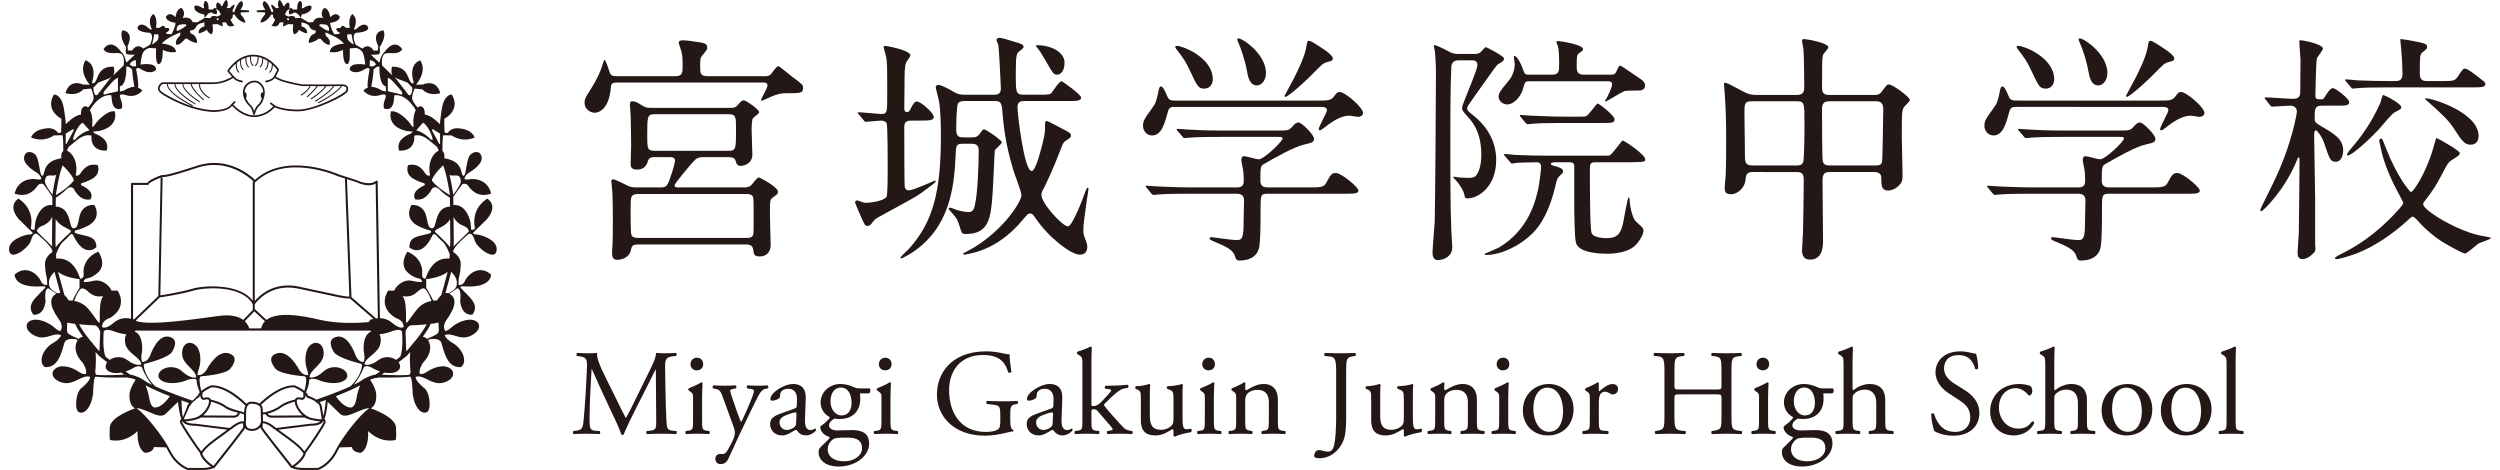
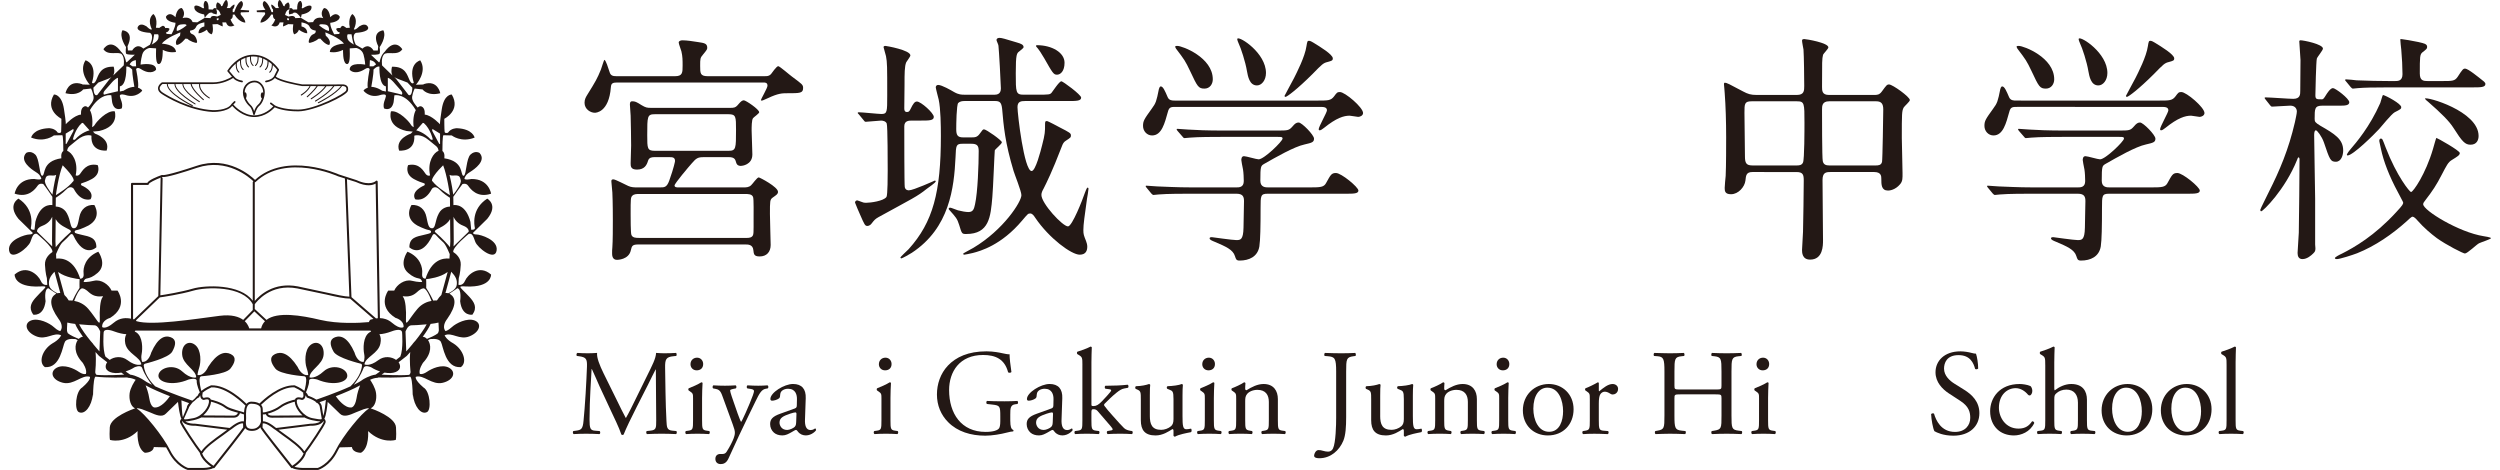
<svg xmlns="http://www.w3.org/2000/svg" version="1.1" id="logo" x="0px" y="0px" width="266px" height="50px" viewBox="0.378 0.353 266 50" enable-background="new 0.378 0.353 266 50" xml:space="preserve">
  <g>
    <g>
      <path fill="#231815" d="M27.468,8.93c-0.687,0-1.243,0.557-1.243,1.247c0,0.827,0.605,1.409,0.734,1.516    c0.242,0.218,0.354,0.821,0.354,0.821c0.013,0.046,0.05,0.076,0.089,0.076c0.049,0.002,0.083-0.025,0.092-0.074    c0,0,0.153-0.629,0.454-0.884c0.349-0.276,0.604-0.927,0.604-1.489C28.552,9.566,28.113,8.93,27.468,8.93z M28.377,10.244    c-0.029-0.041-0.061-0.067-0.099-0.067c-0.081,0-0.154,0.147-0.154,0.328c0,0.163,0.058,0.286,0.124,0.317    c-0.096,0.287-0.248,0.538-0.417,0.67c-0.2,0.172-0.335,0.463-0.413,0.695c-0.071-0.221-0.177-0.481-0.34-0.627    c-0.197-0.178-0.405-0.447-0.535-0.762c0.043-0.066,0.078-0.161,0.078-0.294c0-0.181-0.066-0.328-0.148-0.328    c-0.02,0-0.039,0-0.062,0.021v-0.021c0-0.586,0.471-1.062,1.058-1.062c0.533,0,0.909,0.547,0.909,1.027    C28.377,10.177,28.377,10.212,28.377,10.244z M51.081,25.301c-0.379,0-0.379-0.168-0.379-0.168l1.516-1.49    c1.226-1.5,0-2.156,0-2.156c-1.722,1.115-1.365,2.857-1.314,3.107c0.043,0.249-0.39,0.205-0.39,0.205l-0.082-0.838    c-0.484-1.859-1.558-1.822-1.809-1.783l-0.014-0.885c0.196-0.279,0.734-1.059,0.975-1.355c0,0,0.392-0.153,0.613,0.188    c0.235,0.33,0.962,1.333,2.432,0.836c0,0-0.223-1.586-2.092-1.564c0,0-0.86,0.185-0.728-0.111c0.138-0.297,0.21-0.408,0.622-0.659    c0.399-0.253,1.742-1.165,0.97-2c0,0-0.455-0.3-0.954,0.162c-0.465,0.419-0.438,2.089-0.704,2.255    c-0.016,0.012-0.046,0.02-0.066,0.01c-0.338-0.088,0.092-1.541-2.026-1.859c0,0,0.105-0.567-0.2-0.775    c0-0.369,0-1.678,0.115-1.678c0.131,0,0.879,0.021,0.879,0.021s1.005,0.802,2.432,0.23c0,0-0.176-0.923-1.88-0.999    c0,0-0.639-0.017-0.954,0.48c0,0-0.346,0.114-0.358-0.115c-0.034-0.229-0.034-1.367-0.034-1.367s1.8-0.887,0.795-2.582    c0,0-0.813-0.068-1.061,1.541c-0.232,1.503-0.196,1.621-0.188,1.63c-0.007-0.009-0.884-0.968-1.63-1.036    c0,0,0.086-0.684-0.335-0.865c-0.134-0.057-0.278-0.014-0.412,0.117c-0.193-0.209-0.661-0.744-0.592-1.157    c0.086-0.528,0.27-0.865,0.27-0.865l0.843,0.093c0,0,0.524,0.748,1.882,0.404c0,0-0.262-1.457-1.747-0.974l-0.062,0.046    l-0.782,0.025c0,0,1.251-1.368,0.461-2.596c0,0-1.322,0.316-0.689,2.387c0,0-0.195,0.253-0.449-0.273    c-0.251-0.518-0.408-1.477-1.866-1.434c0,0-0.128,0.412-0.02,0.772c0.02,0.062,0.044,0.112,0.066,0.159l-1.1-1.066    c0,0-0.14-0.812,0.2-1.179c0.336-0.364,1.45,0.204,1.948-0.544c0,0-0.75-1.295-1.882,0.275c0,0-0.383,0.293-0.528,1.063    L40.71,6.996L39.85,6.182c0,0,0.861,0.027,0.923-0.133c0.073-0.166,0-0.684,0-0.684s0.775-1.066,0.395-1.787    c0,0-1.317,0.083-0.546,1.697l-0.046,0.453h-0.457c0,0-0.453-0.863-1.176-0.201l-0.705-0.409c0,0-0.523-0.972,0-1.269    c0,0,1.342-0.051,1.321-0.542c0,0-0.144-0.646-0.956-0.146c0,0-0.458,0.48-0.578,0.3c0,0,0.578-1.028-0.152-1.616    c0,0-0.497,0.361-0.274,1.462l-0.366,0.019c0,0-0.2-0.164-0.378-0.232c0,0-0.299,0.096-0.228,0.248c0,0-0.388-0.068-0.482,0.094    c0,0,0.114,0.363,0.389,0.363l-0.064,0.163l-0.531,0.04c0,0-0.448-0.766-0.422-1.223c0,0,0.973-0.073,1.018-0.639    c0,0-0.345-0.653-1.018,0.049c0,0-0.095-0.953-0.66-0.98c0,0-0.494,0.459-0.09,1.076c0,0-0.798-0.277-1.074,0.421l-0.49,0.027    l-0.803-0.48l-0.607,0.032c-0.065-0.396-0.708-0.166-0.708-0.166l-0.378-0.178l0.089-0.273c0.2-0.402,0.432-0.296,0.432-0.296    C31.015,1.51,31.154,1.89,31.154,1.89l0.409-0.109c0,0-0.02-0.112,0.229-0.085c0.252,0.012,0.607,0.558,0.607,0.558l0.076-0.363    c0,0,1.106-0.151,1.05-0.819c0,0-0.058-0.377-0.94,0.166l-0.109-0.027c0,0,0.154-0.43-0.09-0.748c0,0-0.414-0.107-0.388,0.893    l-0.455,0.019c0,0-0.095-0.271-0.389-0.106c0,0,0.135-0.461-0.112-0.666c0,0-0.432,0.205-0.364,0.413l-0.139-0.026    c0,0-0.246-0.608-0.404-0.633c-0.158-0.022-0.299,0.566-0.07,0.855h-0.343c0,0-0.358-0.43-0.494-0.357    c0,0,0.019,0.357,0.202,0.502v0.289h-0.158c0,0-0.32-1.018-0.772-1.182c0,0-0.433,0.232,0.116,0.937l-0.93,0.065l0.025,0.18    l0.832,0.025c0,0,0.14,0.112-0.042,0.316c-0.182,0.205-0.405,0.5-0.405,0.773c0,0,0.618,0.021,1.153-0.868l0.183,0.027    c0,0-0.066,0.384,0.228,0.495c0,0-0.135,0.438-0.41,0.637c0,0,0.656,0.413,0.888-0.315h0.404c0,0-0.095,0.456-0.02,0.429    c0.071-0.016,0.523-0.244,0.523-0.244l0.54,0.021c0,0-0.148,0.795,0.095,1.063c0,0,0.367-0.088,0.502-0.491    c0,0,0.497,0.38,0.881,0.38c0,0,0.069-0.583-0.607-0.729V2.733c0,0,0.72,0.093,0.858,0.456c0.136,0.359,0.552,0.409,0.621,0.409    c0.061,0,0.104,0.292-0.239,0.403c-0.338,0.115-0.544,0.775-0.445,0.891c0.078,0.098,0.809-0.188,0.995-0.411l0.222-0.019    c0,0,0.504,0.655,0.94,0.678c0,0,0.317-0.408-0.37-0.994l-0.047-0.348c0,0,1.547,0.574,1.981,1.201c0,0-1.451,0.045-1.5,0.883    c0,0,0.659,0.166,1.406-0.221c0,0-0.046,1.25,0.314,1.471c0.019,0.009,0.027,0.021,0.046,0.025    c0.417,0.145,0.366-0.977,0.35-1.655l0.698-0.045c0,0,0.611,0.117,0.772,0.704c0.16,0.592,0.178,1.068,0.178,1.068    s-1.681-0.318-1.648,0.543c0,0,0.442,0.609,1.513,0c0,0,0.462-0.365,0.61-0.066c0,0-0.31,1.5-0.202,1.977    c0,0-0.358,0.117-0.452,0.32c0,0,0.638,0.857,1.815,0.452c0,0,0.612-0.187,0.57,0.134c-0.044,0.318-0.362,0.771-0.205,1.297    c0,0,0.788,0.408,1.022-0.658c0,0,0.068-0.523,0.083-0.733c0,0,1.158-0.313,2.279,1.577c-0.205,0.376-0.33,1.002-0.225,1.809    c0,0-0.212-0.072-0.327-0.302c-0.113-0.222-1.247-1.513-2.089-1.38c0,0-0.54,1.594,1.657,2.094l0.661,0.064l-0.204,0.213    c0,0-1.685,0.533-1.25,1.807c0,0,1.733,0.207,1.618-1.587c0,0,0.652-0.271,1.539,0.473c0.813,0.694,0.96,0.659,1.041,1.134    c-0.51,0.197-1.211,1.147-0.905,2.617c0,0-0.221,0.135-0.455-0.137c-0.229-0.279-0.654-1.225-1.882-0.953    c0,0-0.412,0.902,0.605,1.473c1.028,0.563,1.323,0.362,1.118,0.684c0,0-1.479,0.588-0.972,1.473c0,0,1.017,0.381,1.785-1.109    c0,0,0.324-0.434,0.821,0.086c0.379,0.4,0.88,0.73,1.096,0.863l0.009,0.936c-0.255,0.01-0.864,0.107-1.192,0.729    c-0.429,0.789-0.315,1.559-0.705,1.582c-0.383,0.023-0.448-0.404-0.614-1.203c-0.154-0.793-0.723-1.334-1.586-1.273    c0,0-0.887,1.323,0.613,2.182c0,0,0.791,0.41,1.204,0.477c0.405,0.07,0.22,0.293,0.22,0.293s0.072,0.05-0.724,0.227    c-0.788,0.186-1.543,0.277-1.543,1.322c0,0,1.266,1.25,2.452-1.254c0,0,0.124-0.333,0.401-0.021    c0.815,0.926,0.804,0.49,1.44,1.998L48.2,27.866c-0.73-0.075-1.908,0.15-2.55,2.144c-0.121-0.012-0.408-0.043-0.353-0.561    c0.066-0.611-0.185-1.742-1.567-2.316c0,0-0.976,1.34,0.068,2.25c1.044,0.904,1.314,0.321,1.499,0.971    c0,0-0.366,0.052-1.115-0.129c-0.741-0.181-1.588,0.414-1.858,1.045h-0.638c0,0-1.229,1.655,0.772,2.903    c0,0,0.901,0.228,0.862,0.976c0,0-0.32,0.318-1.232-0.453c-0.435-0.372-0.893-0.483-1.286-0.494l-0.239-14.533    c-0.007-0.036-0.035-0.076-0.079-0.094c-0.034-0.016-0.084-0.008-0.112,0.027c0,0.007-0.583,0.594-2.059-0.082l-1.887-0.609    c-0.042-0.023-5.567-2.482-8.913,0.584c-0.408-0.394-2.864-2.619-6.223-1.494c-3.153,1.053-3.568,0.988-3.608,0.977    c-0.016-0.002-0.064-0.016-0.089-0.005c-0.531,0.187-1.372,0.532-1.543,0.837c-0.138,0-1.621,0-1.621,0    c-0.065,0-0.115,0.051-0.115,0.111v14.34c-0.474-0.098-1.181-0.134-1.842,0.436c-0.905,0.771-1.225,0.453-1.225,0.453    c-0.047-0.748,0.855-0.976,0.855-0.976c2-1.248,0.78-2.903,0.78-2.903h-0.638c-0.27-0.631-1.112-1.226-1.86-1.045    c-0.751,0.181-1.113,0.129-1.113,0.129c0.18-0.649,0.455-0.066,1.5-0.971c1.044-0.91,0.066-2.25,0.066-2.25    c-1.386,0.574-1.637,1.705-1.566,2.316c0.062,0.518-0.242,0.549-0.36,0.561c-0.641-1.993-1.815-2.219-2.551-2.144l-0.019-0.481    c0.638-1.508,0.625-1.072,1.447-1.998c0.272-0.312,0.393,0.021,0.393,0.021c1.181,2.504,2.45,1.254,2.45,1.254    c0-1.045-0.747-1.137-1.547-1.322c-0.789-0.177-0.726-0.227-0.726-0.227s-0.177-0.223,0.232-0.293    c0.41-0.066,1.204-0.477,1.204-0.477c1.499-0.858,0.618-2.182,0.618-2.182c-0.868-0.061-1.434,0.48-1.592,1.273    c-0.163,0.799-0.229,1.227-0.616,1.203c-0.386-0.023-0.275-0.793-0.707-1.582c-0.33-0.621-0.93-0.719-1.192-0.729l0.011-0.936    c0.216-0.133,0.71-0.463,1.094-0.863c0.499-0.52,0.815-0.086,0.815-0.086c0.776,1.49,1.791,1.109,1.791,1.109    c0.501-0.885-0.97-1.473-0.97-1.473c-0.206-0.321,0.088-0.121,1.116-0.684c1.017-0.57,0.61-1.473,0.61-1.473    c-1.228-0.271-1.66,0.674-1.889,0.953c-0.226,0.271-0.454,0.137-0.454,0.137c0.308-1.47-0.393-2.42-0.91-2.617    c0.085-0.475,0.23-0.439,1.042-1.134c0.89-0.743,1.546-0.473,1.546-0.473c-0.112,1.794,1.615,1.587,1.615,1.587    c0.435-1.273-1.25-1.807-1.25-1.807l-0.208-0.213l0.663-0.064c2.201-0.5,1.657-2.094,1.657-2.094    c-0.842-0.133-1.973,1.158-2.086,1.38c-0.115,0.229-0.322,0.302-0.322,0.302c0.096-0.807-0.026-1.433-0.233-1.809    c1.126-1.891,2.277-1.577,2.277-1.577c0.023,0.21,0.089,0.733,0.089,0.733c0.222,1.066,1.027,0.658,1.027,0.658    c0.158-0.526-0.162-0.979-0.208-1.297c-0.049-0.32,0.569-0.134,0.569-0.134c1.181,0.405,1.813-0.452,1.813-0.452    c-0.089-0.203-0.449-0.32-0.449-0.32c0.112-0.477-0.205-1.977-0.205-1.977c0.151-0.299,0.614,0.066,0.614,0.066    c1.063,0.609,1.514,0,1.514,0c0.025-0.861-1.653-0.543-1.653-0.543s0.019-0.477,0.179-1.068c0.157-0.587,0.771-0.704,0.771-0.704    l0.704,0.045c-0.019,0.679-0.063,1.8,0.344,1.655c0.016-0.005,0.032-0.017,0.05-0.025c0.353-0.221,0.314-1.471,0.314-1.471    c0.753,0.387,1.407,0.221,1.407,0.221C19.05,5.045,17.601,5,17.601,5c0.432-0.627,1.973-1.201,1.973-1.201l-0.042,0.348    c-0.684,0.586-0.359,0.994-0.359,0.994c0.428-0.022,0.927-0.678,0.927-0.678l0.23,0.019c0.174,0.224,0.914,0.509,0.998,0.411    c0.086-0.115-0.114-0.775-0.454-0.891c-0.343-0.111-0.299-0.403-0.227-0.403c0.066,0,0.474-0.05,0.605-0.409    c0.142-0.363,0.871-0.456,0.871-0.456v0.429c-0.685,0.146-0.62,0.729-0.62,0.729c0.389,0,0.89-0.38,0.89-0.38    c0.131,0.403,0.502,0.491,0.502,0.491c0.244-0.268,0.088-1.063,0.088-1.063l0.544-0.021c0,0,0.457,0.229,0.518,0.244    c0.072,0.027-0.011-0.429-0.011-0.429h0.4c0.226,0.729,0.886,0.315,0.886,0.315c-0.271-0.199-0.41-0.637-0.41-0.637    c0.298-0.111,0.227-0.495,0.227-0.495L25.32,1.89c0.54,0.89,1.159,0.868,1.159,0.868c0-0.273-0.227-0.568-0.418-0.773    c-0.168-0.204-0.04-0.316-0.04-0.316l0.844-0.025l0.021-0.18l-0.933-0.065c0.546-0.704,0.107-0.937,0.107-0.937    C25.615,0.625,25.3,1.643,25.3,1.643h-0.163V1.354c0.183-0.145,0.205-0.502,0.205-0.502c-0.134-0.072-0.498,0.357-0.498,0.357    H24.5c0.226-0.289,0.094-0.878-0.066-0.855c-0.157,0.024-0.4,0.633-0.4,0.633l-0.148,0.026C23.96,0.805,23.527,0.6,23.527,0.6    c-0.249,0.205-0.109,0.666-0.109,0.666c-0.298-0.165-0.389,0.106-0.389,0.106l-0.457-0.019c0.023-1-0.384-0.893-0.384-0.893    c-0.247,0.318-0.091,0.748-0.091,0.748l-0.117,0.027c-0.88-0.543-0.923-0.166-0.923-0.166c-0.073,0.668,1.04,0.819,1.04,0.819    l0.069,0.363c0,0,0.357-0.546,0.616-0.558c0.247-0.027,0.222,0.085,0.222,0.085l0.413,0.109c0,0,0.132-0.38-0.069-0.518    c0,0,0.22-0.106,0.423,0.296l0.095,0.273l-0.385,0.178c0,0-0.638-0.229-0.7,0.166l-0.616-0.032l-0.796,0.48l-0.498-0.027    c-0.277-0.698-1.067-0.421-1.067-0.421c0.401-0.617-0.092-1.076-0.092-1.076c-0.566,0.027-0.664,0.98-0.664,0.98    c-0.68-0.702-1.017-0.049-1.017-0.049c0.046,0.565,1.017,0.639,1.017,0.639c0.021,0.457-0.425,1.223-0.425,1.223l-0.521-0.04    l-0.07-0.163c0.271,0,0.383-0.363,0.383-0.363c-0.089-0.162-0.482-0.094-0.482-0.094c0.081-0.152-0.216-0.248-0.216-0.248    c-0.184,0.068-0.387,0.232-0.387,0.232l-0.363-0.019c0.229-1.101-0.276-1.462-0.276-1.462c-0.726,0.588-0.156,1.616-0.156,1.616    c-0.107,0.181-0.569-0.3-0.569-0.3c-0.813-0.5-0.956,0.146-0.956,0.146c-0.019,0.491,1.319,0.542,1.319,0.542    c0.518,0.297,0,1.269,0,1.269l-0.702,0.409c-0.722-0.662-1.185,0.201-1.185,0.201h-0.452l-0.043-0.453    c0.774-1.614-0.542-1.697-0.542-1.697c-0.384,0.721,0.38,1.787,0.38,1.787s-0.065,0.518,0,0.684    c0.069,0.16,0.936,0.133,0.936,0.133l-0.867,0.814l-0.069-0.064c-0.138-0.77-0.521-1.063-0.521-1.063    c-1.131-1.57-1.88-0.275-1.88-0.275c0.496,0.748,1.61,0.18,1.954,0.544c0.338,0.367,0.201,1.179,0.201,1.179l-1.113,1.066    c0.024-0.047,0.046-0.098,0.062-0.159c0.121-0.36-0.016-0.772-0.016-0.772c-1.458-0.043-1.615,0.916-1.858,1.434    c-0.252,0.526-0.452,0.273-0.452,0.273c0.629-2.07-0.686-2.387-0.686-2.387C8.681,7.999,9.93,9.367,9.93,9.367L9.16,9.342    L9.085,9.296C7.62,8.813,7.345,10.27,7.345,10.27c1.363,0.344,1.884-0.404,1.884-0.404l0.838-0.093c0,0,0.182,0.337,0.267,0.865    c0.079,0.413-0.393,0.948-0.59,1.157c-0.129-0.131-0.273-0.174-0.399-0.117c-0.436,0.182-0.343,0.865-0.343,0.865    c-0.749,0.068-1.626,1.027-1.632,1.036c0.006-0.009,0.049-0.127-0.187-1.63c-0.248-1.609-1.067-1.541-1.067-1.541    c-1,1.695,0.794,2.582,0.794,2.582s0,1.139-0.023,1.367c-0.016,0.229-0.36,0.115-0.36,0.115c-0.315-0.497-0.953-0.48-0.953-0.48    c-1.706,0.076-1.882,0.999-1.882,0.999c1.424,0.571,2.423-0.23,2.423-0.23s0.756-0.021,0.881-0.021c0.12,0,0.12,1.309,0.12,1.678    c-0.307,0.208-0.206,0.775-0.206,0.775c-2.11,0.318-1.679,1.771-2.021,1.859c-0.023,0.01-0.049,0.002-0.062-0.01    c-0.27-0.166-0.248-1.836-0.71-2.255c-0.501-0.462-0.953-0.162-0.953-0.162c-0.768,0.835,0.566,1.747,0.976,2    c0.406,0.251,0.475,0.362,0.616,0.659c0.132,0.296-0.729,0.111-0.729,0.111c-1.859-0.021-2.09,1.564-2.09,1.564    c1.481,0.497,2.203-0.506,2.435-0.836c0.226-0.341,0.609-0.188,0.609-0.188c0.246,0.297,0.78,1.076,0.969,1.355v0.885    c-0.259-0.039-1.335-0.076-1.81,1.783L4.05,24.799c0,0-0.435,0.044-0.389-0.205c0.05-0.25,0.411-1.992-1.316-3.107    c0,0-1.221,0.656,0,2.156l1.522,1.49c0,0,0,0.168-0.383,0.168c-0.387,0-2.338,0.566-2.137,1.723    c0.207,1.158,2.046-0.319,2.268-0.945c0.23-0.641,0.324-0.915,0.685-0.848c0,0,1.754,1.397,1.655,1.935    c-0.257,0.169-0.827,0.62-0.792,1.356c0.048,0.957,0.202,1.406,0.202,1.406l0.043,0.727c0,0-0.448,0.156-0.697-0.43    c-0.257-0.596-1.483-1.791-2.776-0.662c0,0-0.089,1.387,2.661,1.272c0,0,0.584-0.065,0.615,0.046    c0.019,0.111-0.439,0.479-0.95,1.05c-0.533,0.565-0.89,1.128-0.346,1.902c0,0,1.111,0.229,1.314-1.437    c0,0-0.203-1.271,0.291-1.379c0,0,0.521,0.381,0.864,0.581c-0.043,0.021-0.081,0.038-0.115,0.06    c-0.557,0.374-0.72,1.137,0.346,2.637c0,0,0.615,0.729,0.177,1.285c0,0-0.253-0.02-0.687-0.427    c-0.444-0.409-1.626-1.009-2.421-0.702c-0.799,0.314-0.558,1.229,0.524,1.676c1.099,0.467,1.893-0.479,2.678-0.095    c0,0-0.154,0.437-0.952,0.871c-1.07,0.674-1.495,2.011-0.78,2.511c1.67,0.139,1.879-2.268,2.134-2.697    c0.249-0.436,1.16-0.276,1.16-0.276c0.086,0.048,0.146,0.081,0.197,0.108c-0.299,0.43-0.463,1.35,0.528,2.395    c0,0,0.505,0.721,0.349,1.191c0,0-0.264,0.119-0.753-0.217c-0.484-0.338-1.578-0.854-2.35-0.441    c-0.788,0.432-0.521,1.312,0.655,1.602c1.171,0.281,2.039-0.904,2.87-0.633c0,0,0.187,0.265-0.811,1.13    c-0.725,0.403-0.855,2.433-0.36,2.63c0.619,0.297,1.352-0.599,1.491-1.896c0.021,1.412-0.037-1.916,0.3-1.879    c1.229,0.137,2.957,0.092,3.364,0.082c0.026,0.023,0.061,0.039,0.107,0.039c0.253,0.009,0.54,0.1,0.782,0.209    c-0.151,0.201-0.566,0.854-0.646,1.433c-0.085,0.684,0.118,1.394,0.556,1.594c0,0,0,0.005,0.004,0.019    c-0.182,0.063-2.62,0.909-2.672,2.023c-0.06,1.15,0.026,1.331,0.026,1.331s1.484,0.46,2.936-0.941c0,0-0.154,1.786,0.76,2.306    c0,0,0.883,0.028,0.965-0.606l1.307,0.034c0.092,0.148,0.173,0.299,0.245,0.437c0.785,1.562,1.967,1.943,2.05,1.966h1.682    c0.51,0,0.924-0.134,0.936-0.146c0.039-0.009,0.063-0.034,0.067-0.069c0.013,0.004,0.013,0.008,0.027,0.02    c0.048,0.029,0.104,0.016,0.14-0.021c0.534-0.667,3.17-4.007,3.271-4.236l0,0c0.013,0.018,0.027,0.041,0.047,0.063    c0.145,0.16,0.362,0.232,0.66,0.232c0.463,0,0.743-0.184,0.918-0.4v0.067c0,0.015,0,0.028,0.011,0.038    c0.082,0.229,2.731,3.569,3.257,4.236c0.039,0.037,0.095,0.051,0.14,0.021c0.01-0.012,0.017-0.016,0.029-0.02    c0.009,0.035,0.029,0.061,0.068,0.069c0.013,0.012,0.426,0.146,0.934,0.146h1.681c0.089-0.022,1.27-0.404,2.055-1.966    c0.063-0.138,0.155-0.288,0.239-0.437l1.312-0.034c0.09,0.635,0.969,0.606,0.969,0.606c0.912-0.52,0.753-2.306,0.753-2.306    c1.46,1.401,2.941,0.941,2.941,0.941s0.089-0.181,0.029-1.331c-0.056-1.114-2.494-1.961-2.676-2.023c0-0.014,0-0.019,0-0.019    c0.442-0.2,0.647-0.91,0.554-1.594c-0.072-0.578-0.496-1.231-0.635-1.433c0.236-0.109,0.514-0.2,0.777-0.209    c0.042,0,0.075-0.016,0.106-0.039c0.406,0.01,2.134,0.055,3.358-0.082c0.35-0.037,0.287,3.291,0.305,1.879    c0.14,1.298,0.874,2.193,1.493,1.896c0.497-0.197,0.363-2.227-0.364-2.63c-1-0.865-0.812-1.13-0.812-1.13    c0.832-0.271,1.702,0.914,2.875,0.633c1.176-0.29,1.438-1.17,0.658-1.602c-0.775-0.412-1.86,0.104-2.351,0.441    c-0.499,0.336-0.755,0.217-0.755,0.217c-0.163-0.471,0.347-1.191,0.347-1.191c0.985-1.045,0.833-1.965,0.529-2.395    c0.048-0.027,0.106-0.061,0.19-0.108c0,0,0.921-0.159,1.173,0.276c0.25,0.43,0.455,2.836,2.13,2.697    c0.712-0.5,0.282-1.837-0.781-2.511c-0.794-0.435-0.949-0.871-0.949-0.871c0.787-0.384,1.574,0.562,2.674,0.095    c1.084-0.447,1.323-1.361,0.518-1.676c-0.796-0.307-1.977,0.293-2.416,0.702c-0.439,0.407-0.684,0.427-0.684,0.427    c-0.439-0.557,0.178-1.285,0.178-1.285c1.061-1.5,0.902-2.263,0.336-2.637c-0.032-0.021-0.074-0.039-0.104-0.06    c0.33-0.2,0.855-0.581,0.855-0.581c0.489,0.107,0.295,1.379,0.295,1.379c0.194,1.666,1.31,1.437,1.31,1.437    c0.549-0.774,0.182-1.337-0.335-1.902c-0.52-0.571-0.975-0.938-0.953-1.05c0.016-0.111,0.615-0.046,0.615-0.046    c2.751,0.114,2.653-1.272,2.653-1.272c-1.294-1.129-2.524,0.066-2.767,0.662c-0.251,0.586-0.702,0.43-0.702,0.43l0.035-0.727    c0,0,0.166-0.449,0.209-1.406c0.035-0.736-0.53-1.188-0.799-1.356c-0.089-0.537,1.659-1.935,1.659-1.935    c0.366-0.067,0.455,0.207,0.684,0.848c0.223,0.626,2.07,2.104,2.269,0.945C53.423,25.867,51.47,25.301,51.081,25.301z     M31.11,2.508l-0.166-0.023l-0.017-0.199l0.206,0.039L31.11,2.508z M35.378,3.643c-0.411-0.044-1.045-0.594-1.045-0.594    c0.042-0.109,0.115-0.152,0.635-0.088C35.49,3.027,35.378,3.643,35.378,3.643z M37.35,4.463c-0.089-0.346,0.026-0.461,0.026-0.461    h0.406c0,0,0.138,0.959,0.268,1.096C38.05,5.098,37.442,4.802,37.35,4.463z M39.733,6.754c0,0,0.459,0.018,0.658,0.456L40.1,7.408    h-0.393L39.733,6.754z M41.439,10.09l-0.404-0.086c0,0-0.533-0.387-1.149-0.413c0,0,0.255-1.367,0.233-1.833    c0,0,0.338-0.395,0.633-0.318c0,0-0.087,1.972,0.687,2.104V10.09z M43.138,10.428c0,0-0.706-0.199-1.495-0.367V8.636    c0,0,0.253,0,0.789,0.66C42.982,9.953,43.299,10.139,43.138,10.428z M43.846,10.456l-1.339-1.728l-0.178-0.171    c0.21,0.14,0.603,0.271,1.402,0.579l0.521,0.547C44.252,9.684,44.252,10.658,43.846,10.456z M23.638,2.285l-0.017,0.199    l-0.166,0.023l-0.019-0.184L23.638,2.285z M19.6,2.961c0.517-0.064,0.593-0.021,0.632,0.088c0,0-0.632,0.55-1.041,0.594    C19.191,3.643,19.071,3.027,19.6,2.961z M16.781,4.002h0.416c0,0,0.111,0.115,0.02,0.461c-0.088,0.339-0.706,0.635-0.706,0.635    C16.649,4.961,16.781,4.002,16.781,4.002z M14.831,6.754l0.027,0.654H14.47L14.172,7.21C14.376,6.771,14.831,6.754,14.831,6.754z     M13.131,9.543c0.777-0.132,0.684-2.104,0.684-2.104c0.288-0.076,0.628,0.318,0.628,0.318c-0.013,0.466,0.232,1.833,0.232,1.833    c-0.618,0.026-1.135,0.413-1.135,0.413l-0.409,0.086V9.543z M12.928,8.636v1.425c-0.794,0.168-1.496,0.367-1.496,0.367    c-0.166-0.289,0.151-0.475,0.701-1.132C12.677,8.636,12.928,8.636,12.928,8.636z M10.314,9.684l0.524-0.547    c0.805-0.309,1.195-0.439,1.398-0.579l-0.168,0.171l-1.34,1.728C10.314,10.658,10.314,9.684,10.314,9.684z M4.324,25.004    c0,0-0.09-0.389,0.59-0.639c0.517-0.192,0.863-0.58,1.021-0.945l-0.023,2.637l0.023,0.516L4.324,25.004z M46.235,15.225    c-0.759-0.84-1.571-1.002-1.571-1.002l0.7-0.794l0.112,0.019c0.724,0.637,0.955,1.756,0.955,1.756L46.235,15.225z M46.363,14.27    l0.021-0.201l0.816,0.502v1.101l-0.094-0.017L46.363,14.27z M46.402,19.648c0,0-0.202-0.047,0.144-0.572    c0.268-0.415,0.777-0.938,0.982-1.137c0.416,1.037,0.706,3.068,0.721,3.18C47.934,20.925,46.868,20.262,46.402,19.648z     M46.68,25.052c0,0-0.134-0.114,0.134-0.274c0.244-0.141,1.103-0.463,1.455-1.107l0.024,2.377l-0.032,0.612    C48.079,26.43,47.551,25.814,46.68,25.052z M43.276,31.97c-0.252-0.294,0.57,0.259,1.427-0.497c0,0,0.41-0.412,0.688-0.43    c0,0,0.317-0.233,0.901,1.324c-0.457,0.083-1.034,0.306-1.496,0.851c-0.93,1.093-1.27,2.007-1.224,1.093    C43.616,33.396,43.527,32.265,43.276,31.97z M42.068,35.604c0,0,1.029-0.414,1.091,0.115c0,0,0.147,1.752-0.187,2.578l-0.449,0.35    c-0.478-0.344-1.264-0.449-1.884,0.021c-0.96,0.731-1.485,0.453-1.485,0.453c0.102-0.787,1.485-1.141,1.697-2.209    c0.094-0.42,0.036-0.762-0.106-1C41.095,35.898,41.528,35.806,42.068,35.604z M38.244,19.715c1.165,0.544,1.814,0.338,2.102,0.17    c0.004,0.369,0.199,12.286,0.233,14.327c-0.066,0-0.128,0.01-0.188,0.022l-2.616-2.265l-0.481-12.551L38.244,19.715z     M27.486,19.746c0.007,0,0.007,0,0.009,0c0.029,0,0.058-0.014,0.079-0.031c3.24-3.077,8.725-0.632,8.777-0.601l0.726,0.228    l0.474,12.575c-0.579-0.025-1.334-0.198-2.429-0.437l-3.058-0.656c-2.559-0.492-4.067,0.951-4.577,1.551V19.746z M27.486,32.723    c0.166-0.227,1.659-2.234,4.534-1.68l3.059,0.645c1.147,0.262,1.925,0.434,2.547,0.438c0.045,0.05,1.953,1.693,2.49,2.16    c-0.117,0.025-0.215,0.051-0.297,0.07c-0.063,0.023-0.148,0.123-0.186,0.267c-1.031,0.099-3.284,0.21-5.178-0.235    c-2.037-0.488-4.574-0.895-5.723,0l-1.219-1.132c-0.007-0.009-0.019-0.009-0.028-0.015V32.723z M28.572,34.532    c-0.195,0.202-0.34,0.448-0.411,0.763h-1.268c0,0-0.08-0.396-0.475-0.771h0.008c0,0,0.886-0.906,1.014-1.041    C27.544,33.578,28.232,34.222,28.572,34.532z M26.269,34.371c0,0.008,0,0.016-0.007,0.023c-0.452-0.332-1.212-0.604-2.518-0.438    c-2.781,0.359-7.171,1.058-8.838,0.575c-0.015-0.039-0.042-0.069-0.062-0.093l2.538-2.441c0.272-0.035,2.208-0.322,3.552-0.716    c1.368-0.401,5.25-0.556,6.338,1.44v0.624L26.269,34.371z M17.652,19.184c0.386,0.084,2.206-0.477,3.708-0.984    c3.184-1.055,5.549,1.021,5.981,1.443c-0.035,0.017-0.071,0.045-0.071,0.09v12.621c-1.327-1.814-5.042-1.682-6.397-1.285    c-1.233,0.361-2.963,0.639-3.435,0.707c0.033-1.308,0.241-12.465,0.241-12.465c0-0.053-0.043-0.095-0.101-0.104    C17.601,19.205,17.619,19.189,17.652,19.184z M14.538,20.028c0.19,0,1.579,0,1.579,0c0.058,0,0.101-0.052,0.105-0.108    c0.033-0.118,0.644-0.439,1.34-0.699c-0.053,0.006-0.095,0.037-0.095,0.09c0,0-0.243,12.457-0.246,12.543    c-0.056,0.056-2.034,1.945-2.582,2.48c-0.032-0.011-0.065-0.023-0.102-0.032V20.028z M11.406,35.719    c0.064-0.529,1.083-0.115,1.083-0.115c0.548,0.202,0.988,0.295,1.332,0.309c-0.14,0.238-0.197,0.58-0.114,1    c0.224,1.068,1.612,1.422,1.707,2.209c0,0-0.523,0.278-1.483-0.453c-0.623-0.471-1.405-0.365-1.884-0.021l-0.449-0.35    C11.262,37.471,11.406,35.719,11.406,35.719z M9.179,31.043c0.274,0.018,0.686,0.43,0.686,0.43    c0.864,0.756,1.673,0.203,1.429,0.497c-0.254,0.295-0.344,1.427-0.296,2.341c0.042,0.914-0.299,0-1.224-1.093    c-0.466-0.545-1.044-0.768-1.502-0.851C8.854,30.81,9.179,31.043,9.179,31.043z M7.75,24.777c0.271,0.16,0.137,0.274,0.137,0.274    c-0.872,0.763-1.401,1.378-1.582,1.607l-0.027-0.612l0.023-2.377C6.65,24.314,7.509,24.637,7.75,24.777z M9.085,13.447    l0.116-0.019l0.708,0.794c0,0-0.825,0.162-1.569,1.002l-0.21-0.021C8.13,15.203,8.359,14.084,9.085,13.447z M7.369,14.57    l0.813-0.502l0.021,0.201l-0.746,1.385l-0.089,0.017V14.57z M7.048,17.939c0.193,0.198,0.703,0.722,0.974,1.137    c0.338,0.525,0.137,0.572,0.137,0.572c-0.465,0.613-1.523,1.276-1.836,1.471C6.33,21.008,6.616,18.977,7.048,17.939z     M5.165,19.532c0.11-0.384,0.097-0.567,0.835-0.499c0.138,0.01,0.25-0.02,0.354-0.075c-0.228,0.94-0.37,1.914-0.398,2.106    C5.69,20.734,5.061,19.878,5.165,19.532z M6.494,31.557c-0.216-0.097-0.841-0.415-0.897-0.885    c-0.066-0.531,0.094-0.891,0.58-1.406l0.616,2.266C6.703,31.521,6.6,31.522,6.494,31.557z M7.231,31.739l-0.674-2.45    c0.02,0.012,0.035,0.032,0.059,0.043c0.749,0.539,1.919,0.695,2.237,0.726c-0.029,0.177-0.013,0.935-0.013,0.935    c-0.383,0.578-0.636,1.1-0.749,1.346c-0.156-0.018-0.29-0.021-0.399-0.018C7.552,32.084,7.395,31.887,7.231,31.739z M8.793,36.377    c-0.008,0.01-0.023,0.021-0.035,0.035c-0.31-0.121-0.923-0.39-1.166-0.606c0,0-0.123-0.245-0.083-0.401    c-0.012,0.018,0.004-0.299,0.029-0.731c0.208,0.056,0.504,0.106,0.838,0.144c0.148,0.385,0.472,0.873,0.826,1.371    C9.074,36.189,8.944,36.248,8.793,36.377z M10.274,36.925c-0.096-0.108-0.18-0.222-0.266-0.306    c-0.474-0.587-0.962-1.246-1.215-1.76c0.71,0.074,1.427,0.105,1.636,0.105c0.389,0,0.61,0.663,0.61,0.663l-0.082,2.113    c-0.15-0.174-0.392-0.438-0.655-0.763C10.297,36.964,10.279,36.942,10.274,36.925z M10.649,40.238c0,0-0.164-0.16-0.135-0.313    c0,0,0.128-1.186,0.027-2.114c0.2,0.224,0.341,0.381,0.371,0.41l0.871,0.678c-0.099,0.134-0.161,0.285-0.161,0.448    c-0.012,0.536,0.72,0.827,1.666,0.651l0.303,0.213C13.276,40.238,11.644,40.324,10.649,40.238z M14.215,40.209    c0-0.003,0-0.008,0-0.008l-0.468-0.324c0.301-0.098,0.616-0.234,0.927-0.437c0,0,0.689-0.325,0.828,0.063    c0.279,0.761,0.745,1.413,1.047,1.797c-0.406-0.194-0.749-0.395-0.965-0.559C15.558,40.719,14.875,40.296,14.215,40.209z     M18.455,42.51c-0.222,0.321-0.946,1.271-1.651,1.197c0,0-0.39,0-0.543-0.97c-0.086-0.575-0.265-1.065-0.392-1.384    C16.544,41.732,17.563,42.162,18.455,42.51z M22.03,50.139l-1.65,0.004c-0.011-0.004-1.143-0.371-1.89-1.852    c-0.779-1.574-2.793-4.014-3.51-4.431c-0.004-0.009-0.021-0.056-0.043-0.056c0.013-0.014,0.107-0.049,0.559,0.094l0.826,0.324    c0.66,0.293,1.296,0.561,1.7,0.147l1.294-1.255c0.061,0.527,0.173,1.438,0.367,1.804c-0.069,0.056-0.152,0.159-0.152,0.329    c0,0.293,1.712,2.78,2.099,3.275c0.03,0.131,0.213,0.799,1.221,1.502C22.734,50.049,22.409,50.139,22.03,50.139z M21.77,42.737    c0.106,0.146,0.253,0.171,0.268,0.171c0.014,0,0.026,0,0.047-0.004c0.317-0.104,0.439-0.051,0.478-0.021    c0.036,0.025,0.043,0.068,0.043,0.092c0.082,0.572-0.664,1.684-1.66,1.873c-0.461,0.088-0.887,0.166-0.975,0.102    c-0.015-0.007-0.015-0.037-0.015-0.06l0.513-1.136c0.016-0.15,0.416-0.59,0.416-0.605c0.298-0.197,0.435-0.433,0.628-0.494    c0.044-0.015,0.073-0.051,0.079-0.088c0.004-0.056,0.061-0.105,0.093-0.148v0.001C21.686,42.543,21.712,42.654,21.77,42.737z     M22.829,43.093c0.289,0.071,0.981,0.261,1.47,0.632c0.383,0.292,0.955,0.42,1.398,0.545c-0.028,0.07-0.124,0.305-0.471,0.305    l-3.228-0.021C22.501,44.119,22.812,43.52,22.829,43.093z M21.155,45.65l3.4,0.424l-0.553,0.404    c-0.852,0.609-1.805,1.293-2.205,1.902c-0.521-0.654-2.006-2.9-2.042-3.133c0-0.047,0.009-0.075,0.026-0.101    C20.059,45.706,21.12,45.657,21.155,45.65z M20.253,43.73l-0.416,1.004c-0.117-0.406-0.114-1.238-0.157-1.783    c0.276,0.107,0.667,0.247,0.822,0.299C20.364,43.395,20.265,43.561,20.253,43.73z M23.097,49.915    c-0.845-0.546-1.134-1.084-1.216-1.328c0.02-0.01,0.046-0.012,0.062-0.035c0.341-0.586,1.317-1.278,2.18-1.891l0.783-0.581    c0,0,0,0,0.011-0.001l0.177-0.127c0.739-0.588,1.054-0.569,1.147-0.546c0,0.107,0.011,0.381,0.011,0.431    C26.129,46.064,24.333,48.359,23.097,49.915z M26.336,45.036c-0.01,0.054-0.01,0.111-0.015,0.16    c-0.147-0.046-0.567-0.048-1.366,0.583l-0.141,0.111l-3.66-0.455c-0.242,0.008-0.779-0.022-1.057-0.244    c0.183,0.005,0.457-0.044,0.887-0.131c0.33-0.063,0.855-0.287,0.794-0.287l3.447,0.023c0.494,0,0.633-0.342,0.687-0.482    c0.184,0.037,0.339,0.145,0.425,0.115c0,0.1,0,0.194,0,0.27l0.004,0.144L26.336,45.036z M26.342,44.22    c-0.023-0.004-0.055,0-0.073,0.005c0.085-0.044-1.396-0.336-1.834-0.671c-0.579-0.438-1.388-0.632-1.634-0.688    c-0.006-0.046-0.043-0.101-0.103-0.15c-0.132-0.108-0.347-0.112-0.639-0.028c-0.017,0-0.066-0.018-0.112-0.08    c-0.032-0.049-0.046-0.108-0.046-0.188c0-0.062,0.014-0.13,0.032-0.208c0.003-0.01,0.003-0.019,0.003-0.027    c0-0.014-0.021-0.021-0.027-0.032c0.31-0.274,0.759-0.496,0.964-0.586c1.656-0.085,3.6,1.928,3.623,1.942c0,0,0,0,0.004,0    C26.393,43.721,26.354,43.98,26.342,44.22z M22.829,41.354c-0.091,0.036-0.632,0.261-1.032,0.594    c-0.062-0.229-0.256-1.053-0.163-1.374c0,0,0-0.151,0.163-0.185c0,0,2.591-0.178,3.094-0.813c0.501-0.634,0.683-1.225,0.042-1.547    c-0.634-0.309-1.45-0.137-2.409,1.367c0,0-0.401,0.992-1.13,0.857c0,0,0-0.245,0.177-0.77c0.184-0.525,0.259-1.885-0.432-2.432    c-0.681-0.539-1.473-0.043-1.379,1.045c0.089,1.086,1.493,1.608,1.493,2.413c0,0-0.587,0.199-1.493-0.641    c-0.912-0.838-2.4-0.386-2.52,0.384c-0.111,0.777,1.483,1.227,3.204,0.48c0,0,0.884-0.251,0.864,0.156    c-0.026,0.409,0.311,1.159,0.311,1.159l0.027,0.032c-0.105,0.119-0.194,0.25-0.239,0.376c-0.132,0.048-0.229,0.294-0.564,0.524    c-0.009,0-0.009,0-0.015,0c-0.024-0.015-2.425-0.826-3.938-1.521c-0.324-0.314-1.122-1.193-1.22-2.212    c0,0-0.007-0.153,0.139-0.196c0,0,2.508-0.59,2.891-1.279c0.39-0.689,0.485-1.292-0.148-1.534    c-0.64-0.241-1.378,0.032-2.083,1.631c0,0-0.259,1.04-0.958,0.992c0,0-0.168-0.306-0.062-0.841    c0.104-0.543,0.137-1.843-0.567-2.303c-0.057-0.039-0.116-0.07-0.171-0.091c0.022-0.028,0.043-0.067,0.067-0.097h25.019    c0.024,0.029,0.039,0.068,0.063,0.097c-0.058,0.021-0.11,0.052-0.167,0.091c-0.71,0.46-0.678,1.76-0.567,2.303    c0.105,0.535-0.065,0.841-0.065,0.841c-0.695,0.048-0.96-0.992-0.96-0.992c-0.701-1.599-1.449-1.872-2.078-1.631    c-0.637,0.242-0.542,0.845-0.151,1.534c0.384,0.689,2.898,1.279,2.898,1.279c0.147,0.043,0.124,0.196,0.124,0.196    c-0.089,1.019-0.894,1.897-1.221,2.212c-1.51,0.695-3.603,1.405-3.625,1.415h-0.005c-0.349-0.222-0.739-0.37-0.877-0.418    c-0.046-0.126-0.133-0.257-0.25-0.376l0.033-0.032c0,0,0.341-0.75,0.316-1.159c-0.016-0.407,0.862-0.156,0.862-0.156    c1.727,0.746,3.317,0.297,3.199-0.48c-0.109-0.77-1.604-1.222-2.515-0.384c-0.912,0.84-1.499,0.641-1.499,0.641    c0-0.805,1.407-1.327,1.499-2.413c0.094-1.088-0.708-1.584-1.384-1.045c-0.682,0.547-0.613,1.906-0.43,2.432    c0.177,0.524,0.177,0.77,0.177,0.77c-0.72,0.135-1.128-0.857-1.128-0.857c-0.96-1.504-1.77-1.676-2.409-1.367    c-0.638,0.322-0.457,0.913,0.043,1.547c0.505,0.635,3.085,0.813,3.085,0.813c0.168,0.033,0.168,0.185,0.168,0.185    c0.099,0.321-0.101,1.146-0.168,1.374c-0.392-0.333-0.932-0.558-1.021-0.594c-1.643-0.086-3.404,1.589-3.759,1.935    c-0.23-0.14-0.531-0.191-0.733-0.191c0,0,0.009,0,0.013,0c-0.234-0.032-0.436,0.019-0.586,0.152    c-0.029,0.025-0.042,0.048-0.063,0.076C26.338,43.051,24.517,41.265,22.829,41.354z M38.692,41.354    c-0.121,0.318-0.299,0.809-0.381,1.384c-0.166,0.97-0.551,0.97-0.551,0.97c-0.701,0.073-1.425-0.876-1.653-1.197    C37.006,42.162,38.021,41.732,38.692,41.354z M35.29,43.016c-0.006,0.004-0.026,0.012-0.036,0.014    c0.007-0.014,0.007-0.029,0.007-0.035C35.264,42.995,35.284,43.004,35.29,43.016z M32.886,42.418    c0.024,0.043,0.085,0.093,0.095,0.148c0,0.037,0.033,0.073,0.066,0.088c0.2,0.062,0.576,0.212,0.884,0.417    c0,0.012,0.115,0.171,0.202,0.155c0.157,0.127,0.257,0.27,0.268,0.418l0.141,0.848l0.07,0.397c0,0.022-0.01,0.053-0.017,0.06    c-0.081,0.064-0.52-0.014-0.969-0.102c-1.002-0.189-1.748-1.301-1.66-1.873c0-0.023,0-0.066,0.042-0.092    c0.036-0.029,0.153-0.083,0.478,0.021c0.013,0.004,0.029,0.004,0.044,0.004c0.016,0,0.166-0.025,0.265-0.171    C32.853,42.654,32.886,42.543,32.886,42.418L32.886,42.418z M32.57,44.553l-3.231,0.021c-0.342,0-0.438-0.128-0.466-0.209    c0.448-0.11,1.014-0.349,1.394-0.641c0.493-0.371,1.181-0.561,1.476-0.632C31.754,43.52,32.071,44.119,32.57,44.553z     M29.339,44.797l3.456-0.023c-0.065,0,0.452,0.224,0.786,0.287c0.432,0.087,0.708,0.136,0.887,0.131    c-0.271,0.222-0.819,0.252-1.058,0.244l-3.654,0.455l-0.142-0.111c-0.649-0.518-1.047-0.606-1.256-0.602    c0-0.107-0.004-0.438-0.01-0.731c0.082,0.009,0.188,0,0.314-0.027C28.71,44.558,28.85,44.797,29.339,44.797z M33.414,45.65    c0.032,0.007,1.093,0.056,1.376-0.503c0.01,0.025,0.027,0.054,0.027,0.101c-0.048,0.232-1.531,2.479-2.055,3.133    c-0.392-0.609-1.342-1.293-2.194-1.902l-0.559-0.404L33.414,45.65z M34.779,44.604l-0.157-0.967    c-0.01-0.188-0.115-0.349-0.248-0.488c0.158-0.056,0.396-0.145,0.679-0.24C35,43.453,34.908,44.191,34.779,44.604z M27.179,45.986    c-0.232,0-0.402-0.062-0.501-0.168c-0.163-0.18-0.146-0.503-0.124-0.758l0.011-0.218l-0.004-0.151    c-0.013-0.355-0.03-1.022,0.259-1.278c0.108-0.088,0.239-0.125,0.409-0.098c0.006,0.005,0.016,0.005,0.021,0.005    c0.029,0,0.865,0.005,0.865,0.568l0.03,1.32C28.136,45.224,28.031,45.986,27.179,45.986z M31.689,41.565    c0.205,0.09,0.664,0.312,0.977,0.586c-0.012,0.011-0.035,0.019-0.035,0.032c0,0.009,0,0.018,0.008,0.027    c0.015,0.078,0.026,0.146,0.026,0.208c0,0.08-0.013,0.14-0.042,0.188c-0.044,0.063-0.1,0.08-0.113,0.08    c-0.298-0.084-0.513-0.08-0.645,0.028c-0.056,0.05-0.088,0.104-0.099,0.15c-0.251,0.056-1.057,0.249-1.631,0.688    c-0.618,0.463-1.568,0.706-1.79,0.68c-0.006-0.195-0.014-0.345-0.014-0.345c0-0.199-0.068-0.342-0.179-0.457    C28.523,43.071,30.218,41.489,31.689,41.565z M31.472,49.915c-1.237-1.556-3.039-3.851-3.163-4.078    c0.007-0.05,0.016-0.323,0.022-0.431c0.09-0.023,0.402-0.042,1.142,0.546l0.184,0.127l0.01,0.001l0.777,0.581    c0.862,0.612,1.835,1.305,2.179,1.891c0.022,0.023,0.042,0.025,0.063,0.035C32.596,48.831,32.314,49.369,31.472,49.915z     M39.589,43.86c-0.72,0.417-2.729,2.856-3.513,4.431c-0.748,1.48-1.879,1.848-1.892,1.852l-1.649-0.004    c-0.375,0-0.699-0.09-0.827-0.113c1.022-0.703,1.202-1.371,1.224-1.502c0.393-0.495,2.098-2.982,2.098-3.275    c0-0.17-0.075-0.273-0.146-0.329c0.202-0.366,0.31-1.276,0.361-1.804l1.297,1.255c0.416,0.413,1.044,0.146,1.705-0.147    l0.816-0.324c0.461-0.143,0.549-0.107,0.563-0.094C39.612,43.805,39.589,43.852,39.589,43.86z M40.358,40.201    c-0.007,0-0.007,0.005-0.012,0.008c-0.647,0.087-1.336,0.51-1.368,0.532c-0.208,0.164-0.553,0.364-0.958,0.559    c0.304-0.384,0.76-1.036,1.042-1.797c0.141-0.388,0.822-0.063,0.822-0.063c0.315,0.202,0.627,0.339,0.933,0.437L40.358,40.201z     M43.92,40.238c-0.988,0.086-2.626,0-2.943-0.027l0.311-0.213c0.946,0.176,1.663-0.115,1.656-0.651    c0-0.163-0.062-0.314-0.156-0.448l0.872-0.678c0.021-0.029,0.167-0.187,0.368-0.41c-0.108,0.929,0.035,2.114,0.035,2.114    C44.078,40.078,43.92,40.238,43.92,40.238z M44.563,36.619c-0.092,0.084-0.174,0.197-0.267,0.306    c-0.013,0.018-0.021,0.039-0.036,0.054c-0.264,0.324-0.499,0.589-0.657,0.763l-0.078-2.113c0,0,0.23-0.663,0.615-0.663    c0.206,0,0.929-0.031,1.634-0.105C45.517,35.373,45.031,36.032,44.563,36.619z M46.975,35.806    c-0.245,0.217-0.86,0.485-1.168,0.606c-0.011-0.014-0.023-0.025-0.039-0.035c-0.138-0.129-0.272-0.188-0.412-0.189    c0.363-0.498,0.683-0.986,0.839-1.371c0.323-0.037,0.625-0.088,0.838-0.144c0.022,0.433,0.035,0.749,0.035,0.731    C47.103,35.561,46.975,35.806,46.975,35.806z M47.339,31.739c-0.16,0.147-0.318,0.345-0.471,0.581    c-0.104-0.003-0.234,0-0.392,0.018c-0.118-0.246-0.371-0.768-0.75-1.346c0,0,0.017-0.758-0.013-0.935    c0.315-0.03,1.5-0.187,2.236-0.726c0.023-0.011,0.039-0.031,0.061-0.043L47.339,31.739z M48.975,30.672    c-0.055,0.47-0.682,0.788-0.897,0.885c-0.104-0.034-0.208-0.035-0.306-0.025l0.621-2.266    C48.874,29.781,49.044,30.141,48.975,30.672z M48.604,21.064c-0.023-0.192-0.166-1.166-0.396-2.106    c0.106,0.056,0.225,0.085,0.35,0.075c0.751-0.068,0.737,0.115,0.845,0.499C49.504,19.878,48.874,20.734,48.604,21.064z     M50.246,25.004l-1.611,1.568l0.023-0.516l-0.023-2.637c0.15,0.365,0.499,0.753,1.02,0.945    C50.33,24.615,50.246,25.004,50.246,25.004z M30.064,7.781c0-0.016,0-0.035-0.005-0.049c-0.049-0.066-1.045-1.556-2.746-1.556    c-1.691,0-2.692,1.61-2.733,1.681c-0.014,0.014-0.021,0.033-0.021,0.042c0,0.021,0.013,0.042,0.029,0.058    c0,0,0.367,0.435,0.471,0.563c-0.245,0.151-1.057,0.596-2.013,0.596h-5.411c-0.017,0-0.042,0.01-0.05,0.014    c-0.019,0.012-0.396,0.268-0.396,0.631l0,0c0,0.225,0.141,0.43,0.428,0.609c0.449,0.299,2.841,1.754,5.4,1.896    c0.066,0,1.518,0.033,2.064-0.652c0.245,0.283,1.159,1.191,2.331,1.191c1.199,0,1.997-0.813,2.2-1.033    c0.222,0.101,1.008,0.428,2.491,0.428c1.68,0,5.22-1.68,5.294-2.195c0,0.009,0.087-0.264-0.058-0.471    c-0.114-0.145-0.323-0.221-0.612-0.205c-0.776,0.03-4.168,0-4.206,0c-0.668-0.11-2.458-0.484-2.794-0.838    c0.05-0.107,0.336-0.664,0.336-0.664C30.064,7.813,30.064,7.796,30.064,7.781z M29.535,8.468L29.535,8.468L29.535,8.468    c0,0.001-0.172,0.36-0.868,0.462c-0.049,0.01-0.083,0.062-0.083,0.109c0.014,0.051,0.062,0.086,0.112,0.076    c0.559-0.092,0.821-0.329,0.931-0.466c0.543,0.458,2.632,0.813,2.877,0.858c0.019,0,0.349,0,0.816,0    c-0.261,0.531-0.907,0.904-0.921,0.904c-0.014,0.027-0.03,0.056-0.006,0.083c0.006,0.024,0.043,0.034,0.066,0.021    c0.032-0.016,0.721-0.426,0.97-1.008c0.196,0.007,0.412,0.007,0.626,0.01c-0.366,0.527-1.018,1.089-1.025,1.092    c-0.021,0.02-0.021,0.059-0.004,0.076c0.02,0.02,0.058,0.026,0.078,0.004c0.029-0.021,0.711-0.613,1.085-1.172    c0.263,0,0.527,0.006,0.788,0.006c-0.463,0.653-1.503,1.283-1.518,1.292c-0.021,0.014-0.03,0.05-0.014,0.083    c0.014,0.018,0.046,0.029,0.079,0.01c0.039-0.025,1.126-0.692,1.591-1.385c0.243,0,0.481,0,0.706-0.006    c-0.537,0.747-1.886,1.533-1.905,1.536c-0.02,0.019-0.035,0.052-0.019,0.079c0.018,0.033,0.051,0.035,0.077,0.021    c0.057-0.041,1.454-0.852,1.981-1.637c0.284,0,0.528-0.003,0.692-0.01c-0.626,0.842-2.4,1.721-2.425,1.73    c-0.025,0.01-0.039,0.045-0.025,0.072c0.019,0.028,0.05,0.031,0.079,0.028c0.079-0.044,1.908-0.944,2.498-1.831    c0.202,0,0.347,0.045,0.413,0.133c0.1,0.129,0.027,0.32,0.027,0.32c-0.058,0.338-3.366,2.055-5.111,2.055    c-1.631,0-2.415-0.404-2.466-0.439l-0.383-0.293c-0.043-0.035-0.104-0.023-0.137,0.012c-0.021,0.045-0.021,0.098,0.021,0.132    l0.318,0.237c-0.211,0.232-0.975,0.962-2.044,0.962c-1.107,0-1.99-0.905-2.211-1.142l0.213-0.221c0.035-0.035,0.035-0.088,0-0.131    c-0.039-0.035-0.095-0.035-0.126,0l-0.272,0.273c0,0.006,0,0.006-0.009,0.006c0,0.011-0.006,0.015-0.007,0.016    c-0.419,0.703-1.961,0.648-1.977,0.648c-2.504-0.127-4.862-1.571-5.313-1.86c-0.226-0.143-0.344-0.3-0.344-0.456l0,0    c0-0.236,0.25-0.423,0.301-0.464h0.459c-0.007,1.017,2.575,2.29,2.685,2.347c0.03,0.016,0.066,0,0.081-0.023    c0.012-0.026,0.004-0.059-0.02-0.074c-0.031-0.014-2.647-1.305-2.64-2.249h0.708c0,0.901,2.086,2.11,2.175,2.161    c0.021,0.021,0.052,0.014,0.066-0.014c0.026-0.031,0.011-0.061-0.016-0.073c-0.023-0.021-2.12-1.239-2.12-2.074h0.739    c0.027,0.851,1.709,1.88,1.784,1.921c0.021,0.017,0.052,0.012,0.072-0.018c0.018-0.023,0.01-0.059-0.02-0.072    c-0.013-0.014-1.706-1.041-1.735-1.831h0.777c0.069,0.62,1.27,1.661,1.32,1.702c0.023,0.021,0.052,0.021,0.078,0    c0.021-0.032,0.021-0.061-0.004-0.082c-0.017-0.008-1.212-1.041-1.275-1.62h0.788c-0.12,0.843,1.009,1.503,1.06,1.526    c0.026,0.02,0.058,0.007,0.073-0.021c0.019-0.023,0.007-0.055-0.021-0.068c-0.01-0.011-1.119-0.659-1.006-1.437    c0.789,0,1.371,0,1.371,0c1.038,0,1.902-0.487,2.138-0.646c0.115,0.144,0.374,0.374,0.937,0.466c0.053,0.01,0.088-0.025,0.1-0.076    c0.011-0.048-0.023-0.1-0.074-0.109c-0.694-0.102-0.867-0.455-0.867-0.455c-0.016-0.031-0.035-0.039-0.059-0.051    c-0.118-0.132-0.395-0.457-0.455-0.531c0.076-0.111,0.321-0.446,0.694-0.764c-0.007,0.195-0.003,0.697,0.304,0.949    c0.021,0.018,0.056,0.018,0.078-0.008c0.016-0.021,0.016-0.062-0.01-0.078c-0.336-0.279-0.255-0.938-0.251-0.95l-0.004-0.001    c0.105-0.094,0.221-0.178,0.343-0.26c-0.007,0.166-0.027,0.732,0.298,1.015c0.023,0.017,0.058,0.017,0.073-0.009    c0.021-0.021,0.02-0.061-0.004-0.078c-0.338-0.279-0.255-0.946-0.255-0.951c0,0,0-0.027-0.007-0.033    c0.149-0.081,0.301-0.16,0.474-0.22c-0.007,0.132-0.053,0.731,0.293,1.017c0.021,0.02,0.053,0.02,0.072-0.008    c0.021-0.022,0.016-0.063,0-0.074c-0.334-0.286-0.253-0.943-0.253-0.943c0-0.018-0.007-0.018-0.007-0.025    c0.124-0.04,0.242-0.068,0.381-0.088c-0.023,0.182-0.026,0.721,0.294,0.98c0.023,0.027,0.055,0.02,0.073,0    c0.021-0.032,0.021-0.061-0.011-0.082c-0.29-0.239-0.264-0.773-0.251-0.91c0.072,0,0.15-0.012,0.224-0.012    c0.163,0,0.319,0.021,0.471,0.043c0.011,0.178,0.011,0.652-0.261,0.879C27.5,7.303,27.5,7.331,27.518,7.363    c0.019,0.02,0.056,0.027,0.078,0c0.296-0.246,0.31-0.733,0.295-0.936c0.14,0.02,0.261,0.068,0.383,0.113    c0.004,0.151,0.023,0.662-0.266,0.898C27.983,7.451,27.983,7.491,28,7.514c0.027,0.027,0.056,0.027,0.083,0.008    c0.293-0.248,0.305-0.724,0.298-0.938c0.164,0.075,0.318,0.165,0.459,0.247c0.009,0.185,0.009,0.652-0.258,0.879    c-0.031,0.018-0.031,0.057-0.004,0.078c0.018,0.025,0.049,0.025,0.073,0.009c0.281-0.233,0.311-0.663,0.303-0.892    c0.125,0.084,0.244,0.176,0.343,0.268c0.013,0.207-0.015,0.624-0.259,0.82c-0.026,0.017-0.026,0.057-0.006,0.078    c0.021,0.025,0.05,0.025,0.078,0.008c0.244-0.199,0.294-0.564,0.298-0.805c0.256,0.235,0.412,0.439,0.462,0.522    C29.835,7.879,29.535,8.468,29.535,8.468z" />
    </g>
    <g>
      <path fill="#231815" d="M81.806,8.457c0.182,0,0.389,0,0.597-0.207C82.506,8.119,83,7.393,83.181,7.393    c0.156,0,1.246,0.961,1.506,1.143c1.012,0.752,1.142,0.83,1.142,1.168c0,0.57-0.312,0.57-1.739,0.57c-0.441,0-0.909,0-1.999,0.52    c-0.519,0.234-0.571,0.26-0.675,0.26c-0.026,0-0.078,0-0.078-0.025c0-0.156,0.701-1.299,0.701-1.559    c0-0.338-0.26-0.338-0.416-0.338H66.051c-0.467,0-0.649,0.078-0.675,0.494c-0.208,2.725-1.635,2.725-1.713,2.725    c-0.441,0-1.09-0.363-1.09-1.064c0-0.389,0.156-0.623,0.312-0.881c0.856-1.377,1.038-1.688,1.428-2.648    c0.052-0.156,0.337-1.037,0.363-1.037c0.156,0,0.416,0.855,0.571,1.322c0.104,0.363,0.364,0.416,0.701,0.416h6.281    c0.779,0,0.779-0.416,0.779-1.117c0-0.596,0-0.986-0.13-1.531c-0.026-0.129-0.285-0.777-0.285-0.934    c0-0.182,0.259-0.234,0.389-0.234c0.493,0,1.142,0.105,1.635,0.182c0.727,0.105,1.012,0.156,1.012,0.623    c0,0.156-0.078,0.26-0.441,0.701c-0.312,0.363-0.312,0.441-0.312,1.221c0,0.777,0,1.09,0.805,1.09H81.806z M75.239,17.074    c-0.597,0-0.779,0.104-1.246,0.648c-0.259,0.285-1.843,2.154-1.843,2.361c0,0.209,0.233,0.209,0.416,0.209h6.956    c0.234,0,0.545,0,0.779-0.234c0.13-0.104,0.623-0.83,0.805-0.83c0.104,0,2.05,1.012,2.05,1.531c0,0.234-0.129,0.311-0.571,0.623    c-0.286,0.207-0.286,0.363-0.286,1.738c0,0.52,0.078,3.012,0.078,3.297c0,0.727-0.416,1.221-1.168,1.221    c-0.623,0-0.623-0.26-0.675-0.676c-0.052-0.598-0.571-0.598-0.83-0.598H68.309c-0.649,0-0.701,0.156-0.805,0.598    c-0.208,1.039-1.454,1.039-1.479,1.039c-0.519,0-0.519-0.52-0.519-0.701s0-0.441,0.026-0.623c0.052-0.648,0.052-2.18,0.052-2.881    c0-0.26,0-1.922-0.052-2.959c0-0.182-0.104-0.986-0.104-1.168c0-0.131,0-0.234,0.208-0.234c0.233,0,1.324,0.598,1.583,0.701    c0.337,0.156,0.649,0.156,0.986,0.156h2.414c0.441,0,0.701,0,0.96-0.701c0.519-1.453,0.623-2.076,0.623-2.104    c0-0.414-0.312-0.414-0.597-0.414h-1.583c-0.208,0-0.597,0-0.701,0.414c-0.13,0.416-0.363,0.91-1.168,0.91    c-0.675,0-0.675-0.363-0.675-0.676c0-0.26,0.052-1.557,0.052-1.869c0-0.336-0.026-2.699-0.052-3.191    c0-0.156-0.078-0.986-0.078-1.168c0-0.131,0-0.363,0.234-0.363c0.312,0,0.441,0.051,1.012,0.414    c0.441,0.26,0.571,0.285,1.012,0.285h8.41c0.389,0,0.571,0,0.882-0.389c0.26-0.311,0.415-0.414,0.571-0.414    c0.208,0,1.635,0.959,1.635,1.271c0,0.129-0.571,0.518-0.649,0.623c-0.156,0.154-0.156,0.986-0.156,1.322    c0,0.363,0.078,2.154,0.078,2.545c0,1.115-1.116,1.219-1.22,1.219c-0.416,0-0.493-0.285-0.52-0.414    c-0.078-0.287-0.182-0.52-0.752-0.52H75.239z M79.677,25.666c0.234,0,0.545,0.025,0.727-0.156s0.156-0.363,0.156-1.973    c0-0.338,0.026-1.998-0.052-2.207c-0.104-0.336-0.545-0.336-0.804-0.336H68.361c-0.233,0-0.519,0-0.701,0.182    s-0.182,0.336-0.182,1.945c0,0.363,0,2.025,0.078,2.207c0.104,0.338,0.52,0.338,0.805,0.338H79.677z M77.887,16.398    c0.804,0,0.804-0.232,0.804-2.232c0-1.4,0-1.66-0.804-1.66h-7.839c-0.804,0-0.804,0.234-0.804,2.232c0,1.4,0,1.66,0.804,1.66    H77.887z" />
      <path fill="#231815" d="M91.766,12.531c-0.104-0.104-0.129-0.129-0.129-0.154c0-0.053,0.052-0.078,0.104-0.078    c0.39,0,2.077,0.182,2.414,0.182c0.623,0,0.623-0.209,0.623-1.973c0-3.115,0-3.479-0.13-4.18c-0.026-0.156-0.26-0.883-0.26-0.961    c0-0.104,0.104-0.129,0.208-0.129c0.078,0,2.647,0.441,2.647,1.012c0,0.131-0.389,0.623-0.441,0.727    C96.62,7.393,96.62,8.197,96.62,9.365c0,0.389-0.026,2.129-0.026,2.492c0,0.154,0,0.414,0.285,0.414    c0.182,0,0.26-0.076,0.363-0.285c0.312-0.648,0.467-0.83,0.701-0.83c0.415,0,1.791,1.221,1.791,1.635    c0,0.391-0.493,0.391-1.401,0.391H97.45c-0.364,0-0.856,0-0.856,0.621c0,0.805,0,6.256,0.052,6.463    c0.078,0.338,0.363,0.338,0.441,0.338c0.467,0,2.751-1.037,2.751-1.037c0.052,0,0.104,0.025,0.104,0.076    c0,0.156-0.805,0.676-0.96,0.805c-1.038,0.832-1.505,1.014-5.139,3.012c-0.363,0.207-0.441,0.311-0.727,0.674    c-0.078,0.131-0.286,0.26-0.441,0.26c-0.26,0-0.312-0.129-0.779-1.193c-0.026-0.051-0.545-1.246-0.545-1.297    c0-0.156,0.156-0.234,0.233-0.234c0.052,0,0.416,0.156,0.519,0.182c0.104,0.053,0.234,0.078,0.416,0.078    c0.467,0,1.869-0.182,2.18-0.623c0.13-0.182,0.13-2.361,0.13-2.803c0-0.623,0-4.75-0.104-5.01    c-0.104-0.26-0.441-0.311-0.597-0.311c-0.234,0-1.428,0.129-1.635,0.129c-0.104,0-0.156-0.078-0.234-0.182L91.766,12.531z     M102.979,11.104c-0.208,0-0.467,0.027-0.649,0.209c-0.182,0.207-0.208,2.283-0.208,2.777c0,0.623,0.13,0.881,0.727,0.881h0.882    c0.364,0,0.623,0,0.909-0.414c0.286-0.391,0.312-0.441,0.441-0.441c0.233,0,1.895,1.168,1.895,1.375    c0,0.182-0.675,0.701-0.752,0.857c-0.026,0.078-0.182,4.178-0.26,4.957c-0.182,2.129-0.337,3.945-2.777,3.945    c-0.467,0-0.467-0.025-0.752-0.961c-0.208-0.674-0.364-0.83-0.986-1.531c-0.104-0.104-0.13-0.129-0.13-0.182    c0-0.051,0.026-0.129,0.156-0.129s0.701,0.26,0.831,0.285c0.389,0.104,0.856,0.182,1.116,0.182c0.519,0,0.597-0.363,0.701-0.83    c0.286-1.273,0.389-4.258,0.389-5.658c0-0.598-0.182-0.779-0.805-0.779h-0.882c-0.727,0-0.727,0.156-0.779,1.453    c-0.156,3.219-0.623,7.502-4.646,10.148c-0.182,0.131-1.038,0.598-1.116,0.598c-0.052,0-0.104-0.053-0.104-0.104    c0-0.053,0.753-0.754,0.882-0.883c2.596-2.881,3.426-6.074,3.426-12.043c0-1.09-0.026-2.908-0.233-3.867    c-0.052-0.209-0.312-1.195-0.312-1.299c0-0.156,0.104-0.26,0.259-0.26c0.39,0,1.376,0.572,1.687,0.754    c0.493,0.285,0.831,0.285,1.09,0.285h3.245c0.597,0,0.648-0.441,0.648-0.676c0-0.414-0.208-4.178-0.259-4.541    c0-0.104-0.208-0.52-0.208-0.598c0-0.051,0.026-0.232,0.337-0.232c0.208,0,0.571,0.104,1.843,0.492    c0.441,0.129,0.701,0.234,0.701,0.492c0,0.105-0.233,0.26-0.441,0.441c-0.285,0.209-0.389,0.287-0.389,2.336    c0,2.051,0,2.285,0.856,2.285h1.428c1.271,0,1.35-0.025,1.505-0.182c0.156-0.182,0.831-1.246,1.064-1.246    c0.156,0,2.103,1.428,2.103,1.738c0,0.363-0.519,0.363-1.375,0.363h-4.594c-0.441,0-0.805,0.053-0.805,0.65    c0,0.699,0.701,6.799,1.505,6.799c0.416,0,0.96-2.127,1.116-2.75c0.312-1.195,0.312-1.453,0.312-2.182    c0-0.285,0-0.389,0.208-0.389c0.078,0,1.22,0.598,1.35,0.676c1.064,0.545,1.194,0.623,1.194,0.855c0,0.207-0.026,0.234-0.545,0.57    c-0.208,0.131-0.312,0.287-0.441,0.65c-1.038,2.699-1.609,3.814-1.92,4.438c-0.13,0.234-0.234,0.441-0.234,0.676    c0,0.908,2.258,3.348,2.829,3.348c0.441,0,1.558-2.855,1.791-3.557c0.052-0.129,0.208-0.57,0.286-0.57    c0.104,0,0.104,0.104,0.104,0.129c0,0.156-0.13,0.91-0.156,1.039c-0.26,1.895-0.39,2.725-0.39,3.348    c0,0.467,0.052,0.572,0.286,1.168c0.078,0.182,0.13,0.416,0.13,0.598c0,0.389-0.13,0.855-0.805,0.855    c-0.882,0-3.245-1.738-4.724-3.918c-0.182-0.285-0.337-0.467-0.545-0.467c-0.233,0-0.259,0.051-0.856,0.752    c-2.206,2.621-4.438,3.244-5.243,3.451c-0.285,0.078-0.882,0.182-0.908,0.182c-0.078,0-0.13-0.051-0.13-0.104    c0-0.051,0.935-0.518,1.09-0.623c3.218-1.92,5.113-4.904,5.113-5.605c0-0.416-0.727-2.207-0.831-2.57    c-0.909-3.01-1.064-4.801-1.22-6.617c-0.078-0.701-0.259-0.832-0.778-0.832H102.979z M112.841,8.301    c-0.363,0-0.467-0.182-1.35-1.738c-0.337-0.572-0.597-0.961-0.675-1.039c-0.156-0.182-0.208-0.232-0.208-0.285    s0.052-0.078,0.104-0.078c1.583,0,2.933,0.779,2.933,1.869C113.646,7.938,113.205,8.301,112.841,8.301z" />
      <path fill="#231815" d="M140.658,11.053c1.012,0,1.324,0,1.661-0.441c0.286-0.389,0.337-0.467,0.623-0.467    c0.545,0,2.466,1.635,2.466,2.232c0,0.285-0.338,0.414-0.52,0.414c-0.078,0-0.805-0.129-0.908-0.129    c-0.623,0-1.401,0.232-2.725,1.297c-0.209,0.156-0.338,0.26-0.468,0.26c-0.052,0-0.104-0.053-0.104-0.104    c0-0.285,0.883-1.791,0.883-2.025c0-0.336-0.337-0.363-0.701-0.363h-15.391c-0.467,0-0.701,0-0.831,0.52    c-0.337,1.193-0.649,2.518-1.687,2.518c-0.545,0-0.96-0.467-0.96-1.012s0.13-0.727,0.934-1.844    c0.441-0.596,0.493-0.777,0.753-2.076c0.026-0.078,0.078-0.285,0.208-0.285c0.234,0,0.441,0.467,0.727,1.143    c0.156,0.363,0.493,0.363,0.752,0.363H140.658z M131.912,20.293c0.311,0,0.804,0,0.804-0.676c0-0.311-0.026-0.908-0.078-1.219    c-0.078-0.391-0.182-0.91-0.182-1.014c0-0.078,0-0.414,0.285-0.414c0.234,0,1.324,0.336,1.557,0.336    c0.571,0,2.544-1.92,2.544-2.205c0-0.182-0.13-0.182-0.493-0.182h-6.099c-0.623,0-2.388,0-3.271,0.078    c-0.104,0-0.467,0.051-0.571,0.051c-0.078,0-0.129-0.051-0.208-0.154l-0.519-0.598c-0.104-0.131-0.104-0.131-0.104-0.182    c0-0.053,0.052-0.053,0.078-0.053c0.182,0,0.96,0.078,1.142,0.078c0.752,0.053,2.102,0.104,3.582,0.104h5.866    c1.168,0,1.271,0,1.661-0.441c0.259-0.311,0.415-0.414,0.649-0.414c0.337,0,1.635,1.324,1.635,1.713s-0.234,0.441-1.013,0.623    c-1.09,0.232-3.036,1.35-4.309,2.076c-0.337,0.207-0.39,0.234-0.39,1.791c0,0.701,0.571,0.701,0.831,0.701h4.49    c1.063,0,1.428-0.027,1.661-0.441c0.493-0.883,0.57-1.09,1.064-1.09c0.57,0,2.388,1.504,2.388,1.867    c0,0.338-0.519,0.338-1.376,0.338h-8.279c-0.753,0-0.753,0.209-0.753,1.531c0,1.947-0.026,3.375-0.13,4.076    c-0.182,1.09-1.09,1.504-2.102,1.504c-0.363,0-0.39-0.154-0.493-0.467c-0.208-0.701-1.012-1.037-2.103-1.506    c-0.312-0.129-0.597-0.232-0.597-0.389c0-0.129,0.156-0.129,0.234-0.129c0.052,0,2.18,0.311,2.596,0.311    c0.441,0,0.752,0,0.778-1.324c0-0.57,0.052-2.412,0.052-2.803c0-0.441-0.078-0.805-0.804-0.805h-4.983    c-0.623,0-2.388,0-3.296,0.078c-0.078,0-0.441,0.053-0.545,0.053c-0.078,0-0.13-0.053-0.234-0.156l-0.493-0.598    c-0.104-0.129-0.104-0.129-0.104-0.182c0-0.051,0.052-0.051,0.078-0.051c0.182,0,0.96,0.078,1.142,0.078    c0.752,0.025,2.103,0.104,3.582,0.104H131.912z M125.656,5.238c0.519,0,3.763,1.221,3.763,3.557c0,0.492-0.311,0.986-0.882,0.986    c-0.649,0-0.752-0.209-1.531-1.869c-0.519-1.09-0.597-1.193-1.505-2.389c-0.026-0.051-0.104-0.182-0.078-0.232    C125.449,5.238,125.604,5.238,125.656,5.238z M135.078,8.119c0,0.779-0.467,1.324-0.961,1.324c-0.804,0-0.96-0.986-1.064-1.531    c-0.156-0.961-0.649-2.467-0.882-2.934c-0.026-0.078-0.208-0.441-0.13-0.52C132.275,4.199,135.078,5.99,135.078,8.119z     M142.189,6.563c0,0.232-0.104,0.26-0.57,0.389c-0.441,0.104-0.572,0.234-1.584,1.271c-1.609,1.609-2.725,2.439-2.881,2.439    c-0.052,0-0.104-0.051-0.104-0.104c0-0.025,0.908-1.686,1.012-1.895c0.285-0.57,1.168-2.283,1.324-3.4    c0.078-0.492,0.104-0.57,0.26-0.57c0.155,0,0.363,0.129,0.492,0.207C140.814,5.316,142.189,6.146,142.189,6.563z" />
-       <path fill="#231815" d="M155.602,6.77c-0.207,0-0.752,0-0.805,0.701c-0.104,1.998-0.104,6.047-0.104,8.332    c0,2.672,0,6.488,0.104,9.031c0,0.285,0.104,1.559,0.104,1.818c0,0.959-0.855,1.375-1.557,1.375c-0.441,0-0.545-0.441-0.545-0.754    c0-0.545,0.207-2.828,0.233-3.295c0.052-2.207,0.13-13.523,0.13-15.834c0-1.244-0.104-2.336-0.13-2.439    c0-0.078-0.104-0.389-0.104-0.441c0-0.051,0.027-0.104,0.078-0.104c0.313,0,1.636,0.727,1.739,0.779    c0.364,0.156,0.623,0.156,0.831,0.156h1.531c0.363,0,0.597,0,0.83-0.209c0.078-0.078,0.441-0.52,0.545-0.52    c0.026,0,1.921,0.936,1.921,1.221c0,0.234-0.208,0.363-0.622,0.598c-0.156,0.078-0.494,0.57-2.467,3.348    c-0.752,1.064-0.83,1.168-0.83,1.35c0,0.234,0.104,0.313,0.597,0.701c2.491,1.947,2.491,4.23,2.491,4.801    c0,2.855-1.92,4.076-3.036,4.076c-0.259,0-0.286-0.053-0.337-0.338c-0.104-0.57-0.598-1.221-0.908-1.584    c-0.053-0.051-0.286-0.285-0.286-0.336c0-0.027,0.026-0.053,0.077-0.053c0.027,0,0.131,0.025,0.209,0.025    c0.182,0.078,1.219,0.104,1.297,0.104c0.363,0,0.727-0.025,0.935-0.363c0.182-0.26,0.468-0.934,0.468-2.102    c0-2.465-1.013-3.582-1.48-4.074c-0.519-0.572-0.57-0.701-0.57-0.936c0-0.338,1.635-3.945,1.635-4.541    c0-0.494-0.415-0.494-0.648-0.494H155.602z M165.932,17.619c-0.415,0-0.545,0.053-0.545,0.182c0,0.104,0.312,0.207,0.571,0.26    c0.545,0.182,0.727,0.26,0.727,0.545c0,0.129-0.026,0.156-0.44,0.545c-0.183,0.207-0.209,0.285-0.416,1.168    c-0.83,3.322-1.998,4.465-2.466,4.932c-1.271,1.246-3.271,2.232-4.88,2.232c-0.078,0-0.155-0.053-0.155-0.104    c0-0.027,1.323-0.572,1.558-0.701c3.114-1.869,3.919-4.906,4.23-6.594c0.129-0.805,0.233-1.713,0.233-1.973    c0-0.492-0.337-0.492-0.493-0.492c-0.052,0-1.453,0.025-2.051,0.053c-0.104,0.025-0.467,0.076-0.545,0.076    c-0.104,0-0.155-0.076-0.233-0.182l-0.519-0.596c-0.078-0.104-0.104-0.131-0.104-0.156c0-0.053,0.052-0.078,0.104-0.078    c0.182,0,0.96,0.104,1.142,0.104c1.272,0.053,2.336,0.078,3.556,0.078h5.529c0.674,0,0.752,0,0.882-0.025    c0.337-0.104,1.272-1.584,1.427-1.584c0.156,0,2.389,1.48,2.389,1.998c0,0.26-0.207,0.26-0.701,0.287    c-0.285,0.025-1.375,0.025-1.738,0.025h-2.83c-0.623,0-0.623,0.129-0.623,1.037c0,1.143,0,6.023,0.182,6.49    c0.209,0.545,1.48,0.545,1.609,0.545c1.324,0,1.506-0.701,1.74-1.584c0.104-0.441,0.467-2.75,0.596-2.75    c0.053,0,0.104,0.076,0.104,0.258c0,0.52,0.259,1.869,0.623,2.26c0.104,0.104,0.597,0.545,0.7,0.648    c0.104,0.129,0.156,0.26,0.156,0.363c0,0.285-0.26,0.908-0.805,1.506c-0.805,0.855-2.361,0.959-3.037,0.959    c-1.142,0-3.063-0.154-3.348-1.168c-0.156-0.596-0.182-3.244-0.182-4.152v-4.074c-0.053-0.313-0.285-0.338-0.571-0.338H165.932z     M163.051,9.002c-0.389,0-0.441,0.129-0.57,0.623c-0.234,1.012-1.039,1.842-1.74,1.842c-0.492,0-0.908-0.414-0.908-0.805    c0-0.414,0.104-0.545,1.117-1.789c0.337-0.391,0.596-1.064,0.596-1.74c0-0.129-0.104-0.623-0.104-0.727    c0-0.053,0.026-0.104,0.053-0.104c0.363,0,0.855,1.143,1.012,1.66c0.104,0.338,0.338,0.338,0.545,0.338h2.389    c0.83,0,0.83-0.338,0.83-1.193c0-0.207,0-1.35-0.13-1.844c-0.026-0.051-0.155-0.336-0.155-0.414c0-0.131,0.104-0.131,0.182-0.131    c0.26,0,2.646,0.391,2.646,0.857c0,0.129-0.025,0.156-0.389,0.414c-0.285,0.182-0.285,0.313-0.285,1.48    c0,0.648,0.207,0.83,0.83,0.83h2.752c0.311,0,0.519,0,0.7-0.467c0.208-0.494,0.285-0.494,0.363-0.494    c0.104,0,1.868,1.246,2.231,1.48c0.209,0.156,0.391,0.311,0.391,0.623c0,0.52-0.494,0.545-0.649,0.545    c-0.233,0-1.401,0-1.531,0.053c-0.337,0.129-1.921,1.115-1.999,1.115c-0.052,0-0.078-0.025-0.078-0.078    c0-0.051,0.156-0.234,0.182-0.285c0.182-0.363,0.572-1.143,0.572-1.453c0-0.338-0.286-0.338-0.391-0.338H163.051z M168.294,12.766    c0.545,0,0.7,0,0.831-0.053c0.285-0.078,1.115-1.35,1.245-1.35s1.791,1.271,1.791,1.662c0,0.414-0.155,0.414-1.609,0.414h-3.789    c-2.284,0-3.037,0.053-3.296,0.078c-0.078,0-0.468,0.053-0.545,0.053c-0.078,0-0.131-0.053-0.234-0.156l-0.493-0.598    c-0.104-0.129-0.104-0.129-0.104-0.182c0-0.051,0.026-0.051,0.077-0.051c0.182,0,0.986,0.078,1.143,0.078    c1.271,0.051,2.361,0.104,3.582,0.104H168.294z" />
      <path fill="#231815" d="M186.845,18.656c-0.649,0-0.7,0.338-0.753,0.91c-0.078,0.674-0.752,1.453-1.531,1.453    c-0.648,0-0.675-0.338-0.675-0.676c0-0.182,0.078-1.064,0.104-1.271c0.051-0.986,0.051-3.426,0.051-4.127    c0-1.635-0.051-3.322-0.155-4.697c0-0.131-0.077-0.857-0.077-0.908c0-0.078,0-0.182,0.077-0.182c0.233,0,0.415,0.104,1.973,0.934    c0.493,0.26,0.805,0.363,1.401,0.363h4.309c0.779,0,0.779-0.467,0.779-0.961c0-0.777-0.026-3.141-0.078-3.867    c-0.026-0.154-0.156-0.805-0.156-0.959c0-0.156,0.156-0.156,0.26-0.156c0.182,0,2.543,0.389,2.543,0.883    c0,0.156-0.545,0.674-0.57,0.805c-0.104,0.441-0.104,0.648-0.104,3.4c0,0.389,0,0.855,0.727,0.855h4.828    c0.285,0,0.545,0,0.805-0.363c0.492-0.674,0.545-0.752,0.777-0.752c0.364,0,2.207,1.322,2.207,1.66    c0,0.156-0.571,0.648-0.648,0.779c-0.208,0.363-0.208,0.674-0.208,3.27c0,0.52,0.077,3.115,0.077,3.713    c0,0.545,0.026,0.855-0.26,1.193c-0.519,0.623-1.141,0.674-1.271,0.674c-0.727,0-0.727-0.621-0.727-1.271    c0-0.232,0-0.701-0.752-0.701h-4.672c-0.468,0-0.831,0.053-0.831,0.857c0,0.908,0.052,5.398,0.052,6.41    c0,0.547,0,2.051-1.375,2.051c-0.857,0-0.857-0.777-0.857-1.037c0-0.285,0.104-1.609,0.104-1.922    c0.026-0.908,0.078-4.568,0.078-5.449c0-0.623-0.078-0.91-0.778-0.91H186.845z M191.543,17.957c0.207,0,0.545,0,0.674-0.313    c0.156-0.311,0.156-3.582,0.156-4.23c0-2.076,0-2.283-0.805-2.283h-4.828c-0.752,0-0.752,0.285-0.752,1.219    c0,0.648,0.052,3.867,0.052,4.621c0,0.727,0.13,0.986,0.805,0.986H191.543z M199.952,17.957c0.233,0,0.597,0,0.675-0.391    c0.052-0.182,0.13-5.086,0.13-5.58c0-0.623-0.233-0.855-0.753-0.855h-5.01c-0.752,0-0.752,0.518-0.752,0.881    c0,0.676,0,5.166,0.078,5.477c0.077,0.391,0.363,0.469,0.7,0.469H199.952z" />
      <path fill="#231815" d="M230.184,11.053c1.012,0,1.323,0,1.66-0.441c0.286-0.389,0.338-0.467,0.623-0.467    c0.545,0,2.467,1.635,2.467,2.232c0,0.285-0.338,0.414-0.52,0.414c-0.078,0-0.805-0.129-0.908-0.129    c-0.623,0-1.402,0.232-2.726,1.297c-0.208,0.156-0.337,0.26-0.468,0.26c-0.051,0-0.104-0.053-0.104-0.104    c0-0.285,0.883-1.791,0.883-2.025c0-0.336-0.338-0.363-0.701-0.363H215c-0.468,0-0.701,0-0.831,0.52    c-0.337,1.193-0.649,2.518-1.687,2.518c-0.546,0-0.961-0.467-0.961-1.012s0.13-0.727,0.934-1.844    c0.441-0.596,0.494-0.777,0.754-2.076c0.025-0.078,0.077-0.285,0.207-0.285c0.234,0,0.441,0.467,0.727,1.143    c0.156,0.363,0.494,0.363,0.753,0.363H230.184z M221.436,20.293c0.313,0,0.805,0,0.805-0.676c0-0.311-0.025-0.908-0.077-1.219    c-0.078-0.391-0.182-0.91-0.182-1.014c0-0.078,0-0.414,0.286-0.414c0.232,0,1.322,0.336,1.557,0.336    c0.57,0,2.543-1.92,2.543-2.205c0-0.182-0.129-0.182-0.492-0.182h-6.1c-0.623,0-2.389,0-3.271,0.078    c-0.104,0-0.468,0.051-0.571,0.051c-0.078,0-0.129-0.051-0.207-0.154l-0.52-0.598c-0.104-0.131-0.104-0.131-0.104-0.182    c0-0.053,0.052-0.053,0.078-0.053c0.182,0,0.96,0.078,1.142,0.078c0.753,0.053,2.103,0.104,3.581,0.104h5.867    c1.168,0,1.271,0,1.66-0.441c0.26-0.311,0.416-0.414,0.648-0.414c0.338,0,1.636,1.324,1.636,1.713s-0.233,0.441-1.013,0.623    c-1.09,0.232-3.036,1.35-4.309,2.076c-0.337,0.207-0.389,0.234-0.389,1.791c0,0.701,0.57,0.701,0.83,0.701h4.49    c1.064,0,1.428-0.027,1.662-0.441c0.492-0.883,0.57-1.09,1.063-1.09c0.571,0,2.388,1.504,2.388,1.867    c0,0.338-0.519,0.338-1.375,0.338h-8.279c-0.754,0-0.754,0.209-0.754,1.531c0,1.947-0.025,3.375-0.129,4.076    c-0.182,1.09-1.09,1.504-2.103,1.504c-0.364,0-0.39-0.154-0.493-0.467c-0.208-0.701-1.012-1.037-2.103-1.506    c-0.312-0.129-0.597-0.232-0.597-0.389c0-0.129,0.155-0.129,0.233-0.129c0.052,0,2.181,0.311,2.595,0.311    c0.441,0,0.754,0,0.779-1.324c0-0.57,0.053-2.412,0.053-2.803c0-0.441-0.078-0.805-0.805-0.805h-4.984    c-0.623,0-2.388,0-3.296,0.078c-0.078,0-0.441,0.053-0.545,0.053c-0.078,0-0.13-0.053-0.233-0.156l-0.494-0.598    c-0.104-0.129-0.104-0.129-0.104-0.182c0-0.051,0.053-0.051,0.078-0.051c0.182,0,0.961,0.078,1.143,0.078    c0.752,0.025,2.102,0.104,3.581,0.104H221.436z M215.182,5.238c0.519,0,3.764,1.221,3.764,3.557c0,0.492-0.313,0.986-0.883,0.986    c-0.649,0-0.753-0.209-1.531-1.869c-0.52-1.09-0.598-1.193-1.506-2.389c-0.025-0.051-0.104-0.182-0.078-0.232    C214.974,5.238,215.129,5.238,215.182,5.238z M224.604,8.119c0,0.779-0.468,1.324-0.961,1.324c-0.805,0-0.961-0.986-1.064-1.531    c-0.156-0.961-0.648-2.467-0.883-2.934c-0.025-0.078-0.207-0.441-0.129-0.52C221.8,4.199,224.604,5.99,224.604,8.119z     M231.715,6.563c0,0.232-0.104,0.26-0.571,0.389c-0.441,0.104-0.571,0.234-1.583,1.271c-1.609,1.609-2.726,2.439-2.881,2.439    c-0.053,0-0.104-0.051-0.104-0.104c0-0.025,0.909-1.686,1.013-1.895c0.285-0.57,1.168-2.283,1.324-3.4    c0.077-0.492,0.104-0.57,0.259-0.57s0.363,0.129,0.493,0.207C230.339,5.316,231.715,6.146,231.715,6.563z" />
      <path fill="#231815" d="M241.44,10.949c-0.104-0.131-0.104-0.131-0.104-0.182c0-0.027,0.026-0.053,0.077-0.053    c0.468,0,2.544,0.156,2.959,0.156c0.753,0,0.753-0.467,0.753-0.857c0-0.52,0.026-2.803,0.026-3.27c0-0.313-0.13-1.713-0.13-1.998    c0-0.053,0.052-0.105,0.13-0.105c0.338,0,2.388,0.416,2.388,0.883c0,0.182-0.597,0.883-0.649,1.064    c-0.077,0.26-0.155,3.504-0.155,3.893c0,0.441,0.13,0.441,0.675,0.441c0.13,0,0.182,0,0.493-0.518    c0.052-0.078,0.415-0.676,0.7-0.676c0.26,0,1.74,1.115,1.74,1.506c0,0.363-0.52,0.363-1.013,0.363h-1.843    c-0.83,0-0.83,0.311-0.83,1.4c0,0.313,0.051,0.391,0.596,0.729c1.531,0.881,2.44,1.426,2.44,2.646    c0,0.494-0.208,1.193-0.778,1.193c-0.571,0-0.649-0.207-1.271-2.049c-0.234-0.676-0.728-1.299-0.857-1.299    c-0.104,0-0.182,0.156-0.182,0.494c0,1.09,0.104,5.813,0.104,6.773v4.879c0.078,0.676,0,0.754-0.207,0.961    s-0.648,0.598-1.143,0.598c-0.389,0-0.519-0.285-0.519-0.65c0-0.336,0.13-1.842,0.13-2.154c0.025-1.764,0.078-6.098,0.078-7.813    c0-0.129-0.053-0.207-0.104-0.207c-0.077,0-0.104,0.156-0.155,0.26c-1.298,3.219-3.634,5.477-3.816,5.477    c-0.077,0-0.104-0.078-0.104-0.156s0.753-1.557,0.883-1.842c1.193-2.363,2.129-4.568,2.803-7.475    c0.053-0.287,0.208-0.91,0.208-1.143c0-0.285-0.182-0.623-0.7-0.623c-0.313,0-1.662,0.104-1.922,0.104    c-0.104,0-0.154-0.053-0.232-0.156L241.44,10.949z M256.443,23.9c-1.532,1.375-3.322,2.621-5.27,3.4    c-0.467,0.182-1.843,0.623-2.154,0.623c-0.104,0-0.207-0.027-0.207-0.104c0-0.105,0.389-0.313,0.777-0.494    c1.272-0.648,3.427-1.869,5.736-4.387c0.727-0.777,0.753-0.883,0.753-1.037c0-0.053-0.363-0.701-0.545-1.064    c-0.96-1.766-1.558-3.375-1.817-4.621c0-0.051-0.182-0.777-0.182-0.855c0-0.156,0.053-0.26,0.156-0.26    c0.182,0,0.182,0.051,0.52,0.934c1.193,3.09,2.569,4.75,2.699,4.75c0.233,0,1.557-1.92,2.336-4.568    c0.129-0.467,0.338-1.193,0.363-1.193c0.078,0,2.492,1.35,2.492,1.609c0,0.234-0.234,0.363-0.857,0.752    c-0.389,0.234-0.545,0.572-1.064,1.559c-0.545,1.064-0.986,1.738-1.713,2.672c-0.182,0.234-0.26,0.338-0.26,0.469    c0,0.648,3.79,2.984,6.438,3.4c0.078,0,0.779,0.129,0.779,0.207c0,0.104-1.064,0.441-1.272,0.545    c-0.26,0.129-1.245,1.09-1.505,1.09c-0.182,0-1.973-0.908-2.985-1.635c-0.623-0.467-1.376-1.09-2.103-1.922    c-0.129-0.154-0.338-0.363-0.493-0.363C256.962,23.406,256.572,23.77,256.443,23.9z M260.206,8.977c1.116,0,1.35,0,1.661-0.441    c0.52-0.805,0.598-0.883,0.805-0.883c0.312,0,1.506,0.986,1.739,1.168c0.13,0.104,0.415,0.285,0.415,0.467    c0,0.363-0.52,0.363-1.375,0.363h-8.877c-1.739,0-2.674,0.025-3.297,0.078c-0.078,0-0.467,0.053-0.545,0.053    s-0.13-0.053-0.233-0.156l-0.493-0.598c-0.104-0.104-0.104-0.129-0.104-0.154c0-0.053,0.025-0.078,0.078-0.078    c0.182,0,0.986,0.078,1.142,0.104c1.271,0.051,2.362,0.078,3.556,0.078h0.52c0.311,0,0.805,0,0.805-0.727    c0-0.729-0.053-1.766-0.131-2.623c-0.025-0.182-0.104-0.934-0.104-1.09c0-0.025,0.078-0.025,0.13-0.025    c0.104,0,1.35,0.207,1.791,0.311c0.7,0.156,0.935,0.234,0.935,0.52c0,0.182-0.053,0.234-0.493,0.572    c-0.286,0.232-0.286,0.492-0.286,2.258c0,0.777,0.39,0.805,0.883,0.805H260.206z M255.871,11.754c0,0.182-0.077,0.232-0.7,0.545    c-0.337,0.182-1.428,1.531-1.661,1.791c-0.52,0.57-2.777,2.803-3.348,2.803c-0.053,0-0.078-0.025-0.078-0.078    c0-0.025,0.078-0.234,0.441-0.648c0.492-0.572,1.998-2.311,3.114-4.854c0.052-0.131,0.208-0.754,0.285-0.857    C254.262,10.533,255.871,11.391,255.871,11.754z M264.1,14.816c0,0.414-0.182,0.934-0.856,0.934c-0.571,0-0.883-0.311-1.817-1.791    c-0.441-0.701-1.297-1.557-2.699-2.777c-0.052-0.025-0.312-0.26-0.338-0.338C258.493,10.586,264.1,12.168,264.1,14.816z" />
    </g>
    <g>
      <path fill="#231815" d="M66.061,43.039c0.298,0.609,0.583,1.207,0.895,1.777h0.026c0.35-0.609,0.674-1.283,0.999-1.945    l1.219-2.477c0.583-1.182,0.96-1.895,0.986-2.49c0.441,0.037,0.713,0.037,0.973,0.037c0.324,0,0.752-0.012,1.154-0.037    c0.078,0.051,0.078,0.271,0.013,0.324l-0.272,0.025c-0.817,0.078-0.921,0.324-0.908,1.232c0.026,1.375,0.039,3.773,0.143,5.641    c0.039,0.648,0.026,1,0.636,1.051l0.415,0.039c0.078,0.078,0.065,0.273-0.026,0.324c-0.532-0.025-1.063-0.039-1.53-0.039    c-0.454,0-1.038,0.014-1.57,0.039c-0.09-0.064-0.104-0.246-0.026-0.324l0.376-0.039c0.635-0.064,0.635-0.271,0.635-1.102    l-0.039-5.408h-0.026c-0.091,0.143-0.583,1.18-0.843,1.686l-1.154,2.27c-0.584,1.141-1.167,2.361-1.401,2.957    c-0.026,0.039-0.078,0.053-0.13,0.053c-0.026,0-0.09-0.014-0.117-0.053c-0.22-0.688-0.843-1.959-1.141-2.594l-1.167-2.504    c-0.272-0.596-0.544-1.27-0.83-1.867h-0.026c-0.052,0.805-0.091,1.557-0.129,2.309c-0.039,0.791-0.091,1.945-0.091,3.049    c0,0.959,0.078,1.166,0.583,1.205l0.493,0.039c0.091,0.078,0.078,0.285-0.013,0.324c-0.441-0.025-0.947-0.039-1.44-0.039    c-0.415,0-0.882,0.014-1.323,0.039c-0.078-0.064-0.104-0.26-0.026-0.324l0.285-0.039c0.545-0.078,0.727-0.154,0.804-1.063    c0.078-0.857,0.143-1.57,0.221-2.854c0.064-1.076,0.117-2.18,0.143-2.893c0.026-0.816-0.078-1.012-0.869-1.115l-0.208-0.025    c-0.065-0.078-0.052-0.273,0.052-0.324c0.389,0.025,0.701,0.037,1.025,0.037c0.298,0,0.648,0,1.076-0.037    c-0.052,0.504,0.272,1.309,0.675,2.139L66.061,43.039z" />
      <path fill="#231815" d="M74.119,42.779c0-0.506,0-0.57-0.35-0.803l-0.117-0.078c-0.052-0.053-0.052-0.195,0.013-0.234    c0.298-0.104,1.038-0.439,1.336-0.635c0.065,0,0.117,0.025,0.13,0.078c-0.026,0.453-0.052,1.076-0.052,1.607v2.334    c0,0.936,0.026,1.064,0.493,1.129l0.272,0.039c0.091,0.064,0.065,0.285-0.026,0.324c-0.389-0.025-0.765-0.039-1.219-0.039    c-0.467,0-0.856,0.014-1.219,0.039c-0.091-0.039-0.117-0.26-0.026-0.324l0.272-0.039c0.48-0.064,0.493-0.193,0.493-1.129V42.779z     M75.196,39.084c0,0.467-0.324,0.674-0.688,0.674c-0.402,0-0.662-0.299-0.662-0.648c0-0.428,0.312-0.701,0.701-0.701    S75.196,38.721,75.196,39.084z" />
      <path fill="#231815" d="M76.494,49.174c0-0.35,0.234-0.518,0.519-0.518h0.247c0.208,0,0.337-0.092,0.428-0.234    c0.376-0.584,0.636-1.129,0.752-1.439c0.039-0.104,0.129-0.377,0.129-0.559c0-0.258-0.052-0.414-0.22-0.895l-1.012-2.775    c-0.22-0.609-0.311-0.92-0.765-1.012l-0.324-0.064c-0.078-0.064-0.065-0.285,0.039-0.324c0.415,0.025,0.804,0.039,1.232,0.039    c0.35,0,0.713-0.014,1.128-0.039c0.104,0.039,0.117,0.26,0.026,0.324l-0.324,0.064c-0.182,0.039-0.285,0.078-0.285,0.168    c0,0.156,0.298,1,0.376,1.221l0.415,1.193c0.078,0.207,0.324,0.895,0.376,0.92c0.039-0.025,0.247-0.428,0.48-0.959l0.441-1.025    c0.286-0.674,0.454-1.154,0.454-1.297c0-0.09-0.078-0.182-0.312-0.221l-0.402-0.064c-0.091-0.064-0.078-0.285,0.026-0.324    c0.415,0.025,0.804,0.039,1.141,0.039c0.325,0,0.623-0.014,0.986-0.039c0.104,0.051,0.117,0.246,0.026,0.324l-0.22,0.039    c-0.428,0.078-0.662,0.453-1.103,1.375l-0.726,1.49c-0.428,0.869-1.492,3.127-2.127,4.541c-0.22,0.492-0.532,0.609-0.83,0.609    C76.688,49.732,76.494,49.498,76.494,49.174z" />
      <path fill="#231815" d="M84.939,43.818c0.195-0.066,0.221-0.182,0.221-0.377l0.013-0.596c0.013-0.48-0.143-1.129-0.947-1.129    c-0.363,0-0.804,0.182-0.83,0.584c-0.013,0.207-0.026,0.363-0.129,0.439c-0.195,0.156-0.545,0.248-0.739,0.248    c-0.117,0-0.182-0.066-0.182-0.182c0-0.676,1.465-1.596,2.412-1.596c0.934,0,1.388,0.545,1.349,1.518l-0.078,2.256    c-0.026,0.598,0.091,1.129,0.596,1.129c0.13,0,0.247-0.039,0.325-0.078c0.064-0.039,0.129-0.09,0.168-0.09    c0.052,0,0.091,0.078,0.091,0.168c0,0.064-0.454,0.57-1.089,0.57c-0.312,0-0.623-0.117-0.843-0.402    c-0.052-0.076-0.13-0.182-0.208-0.182c-0.091,0-0.247,0.117-0.506,0.26c-0.285,0.156-0.571,0.324-0.934,0.324    c-0.376,0-0.688-0.104-0.908-0.299c-0.247-0.219-0.402-0.543-0.402-0.906c0-0.506,0.246-0.805,1.076-1.104L84.939,43.818z     M84.135,46.1c0.26,0,0.662-0.193,0.792-0.324c0.155-0.154,0.155-0.336,0.168-0.609l0.026-0.766c0-0.143-0.052-0.168-0.129-0.168    c-0.078,0-0.298,0.053-0.532,0.131c-0.766,0.258-1.142,0.453-1.142,0.959C83.318,45.543,83.474,46.1,84.135,46.1z" />
-       <path fill="#231815" d="M92.892,41.678c0.143,0.064,0.117,0.506-0.078,0.531H91.88c0.026,0.221,0.026,0.441,0.026,0.662    c0,0.895-0.532,2.063-2.179,2.063c-0.233,0-0.415-0.027-0.571-0.039c-0.156,0.09-0.571,0.336-0.571,0.713    c0,0.299,0.298,0.545,0.908,0.545c0.441,0,0.973-0.039,1.543-0.039c0.727,0,1.816,0.129,1.816,1.426    c0,1.414-1.543,2.453-3.229,2.453c-1.595,0-2.153-0.857-2.153-1.506c0-0.207,0.052-0.375,0.143-0.479    c0.221-0.234,0.583-0.572,0.882-0.869c0.117-0.117,0.221-0.234,0.104-0.313c-0.506-0.129-0.947-0.57-0.947-1.023    c0-0.066,0.052-0.117,0.194-0.221c0.221-0.143,0.467-0.363,0.688-0.598c0.065-0.078,0.13-0.182,0.13-0.246    C88.222,44.506,87.69,44,87.69,43.17c0-1.115,0.96-1.959,2.114-1.959c0.493,0,0.947,0.129,1.245,0.26    c0.415,0.182,0.506,0.207,0.791,0.207H92.892z M90.181,46.918c-0.415,0-0.934,0.025-1.115,0.143    c-0.312,0.193-0.623,0.596-0.623,1.09c0,0.699,0.558,1.283,1.738,1.283c1.154,0,1.92-0.648,1.92-1.389    c0-0.791-0.545-1.127-1.479-1.127H90.181z M90.985,43.209c0-0.883-0.363-1.623-1.154-1.623c-0.623,0-1.089,0.572-1.089,1.453    c0,0.922,0.558,1.518,1.18,1.518C90.622,44.557,90.985,44,90.985,43.209z" />
      <path fill="#231815" d="M94.165,42.779c0-0.506,0-0.57-0.35-0.803l-0.117-0.078c-0.052-0.053-0.052-0.195,0.013-0.234    c0.298-0.104,1.038-0.439,1.336-0.635c0.065,0,0.117,0.025,0.13,0.078c-0.026,0.453-0.052,1.076-0.052,1.607v2.334    c0,0.936,0.026,1.064,0.493,1.129l0.272,0.039c0.091,0.064,0.065,0.285-0.026,0.324c-0.389-0.025-0.765-0.039-1.219-0.039    c-0.467,0-0.856,0.014-1.219,0.039c-0.091-0.039-0.117-0.26-0.026-0.324l0.272-0.039c0.48-0.064,0.493-0.193,0.493-1.129V42.779z     M95.241,39.084c0,0.467-0.324,0.674-0.688,0.674c-0.402,0-0.662-0.299-0.662-0.648c0-0.428,0.312-0.701,0.701-0.701    S95.241,38.721,95.241,39.084z" />
      <path fill="#231815" d="M107.876,45.18c0,0.52,0.078,0.83,0.311,0.92c0.039,0.039,0.039,0.117-0.013,0.156    c-0.155,0-0.389,0.053-0.635,0.117c-0.688,0.182-1.621,0.336-2.322,0.336c-1.543,0-2.957-0.428-3.956-1.439    c-0.778-0.777-1.193-1.803-1.193-2.943c0-1.102,0.363-2.219,1.167-3.074c0.869-0.908,2.153-1.518,4.111-1.518    c0.739,0,1.427,0.143,1.647,0.195c0.247,0.051,0.648,0.143,0.804,0.117c0,0.428,0.078,1.102,0.195,1.879    c-0.039,0.105-0.272,0.117-0.351,0.039c-0.363-1.4-1.336-1.842-2.659-1.842c-2.516,0-3.619,1.791-3.619,3.736    c0,2.49,1.284,4.449,3.891,4.449c0.804,0,1.284-0.17,1.427-0.391c0.065-0.09,0.129-0.324,0.129-0.738v-0.52    c0-1.09-0.039-1.166-0.843-1.258l-0.571-0.064c-0.104-0.053-0.091-0.285,0-0.324c0.376,0.025,1.089,0.039,1.854,0.039    c0.506,0,0.947-0.014,1.375-0.039c0.091,0.051,0.104,0.246,0.013,0.324l-0.208,0.025c-0.545,0.064-0.558,0.428-0.558,1.09V45.18z" />
      <path fill="#231815" d="M112.237,43.818c0.195-0.066,0.221-0.182,0.221-0.377l0.013-0.596c0.013-0.48-0.143-1.129-0.947-1.129    c-0.363,0-0.804,0.182-0.83,0.584c-0.013,0.207-0.026,0.363-0.129,0.439c-0.195,0.156-0.545,0.248-0.739,0.248    c-0.117,0-0.182-0.066-0.182-0.182c0-0.676,1.465-1.596,2.412-1.596c0.934,0,1.388,0.545,1.349,1.518l-0.078,2.256    c-0.026,0.598,0.09,1.129,0.596,1.129c0.13,0,0.247-0.039,0.324-0.078c0.065-0.039,0.13-0.09,0.169-0.09    c0.052,0,0.091,0.078,0.091,0.168c0,0.064-0.454,0.57-1.09,0.57c-0.311,0-0.622-0.117-0.843-0.402    c-0.052-0.076-0.13-0.182-0.208-0.182c-0.091,0-0.247,0.117-0.506,0.26c-0.285,0.156-0.571,0.324-0.934,0.324    c-0.376,0-0.687-0.104-0.908-0.299c-0.247-0.219-0.402-0.543-0.402-0.906c0-0.506,0.246-0.805,1.076-1.104L112.237,43.818z     M111.433,46.1c0.26,0,0.662-0.193,0.792-0.324c0.156-0.154,0.156-0.336,0.168-0.609l0.026-0.766c0-0.143-0.052-0.168-0.129-0.168    c-0.078,0-0.298,0.053-0.532,0.131c-0.765,0.258-1.141,0.453-1.141,0.959C110.616,45.543,110.772,46.1,111.433,46.1z" />
      <path fill="#231815" d="M115.546,39.188c0-0.766-0.013-0.844-0.402-1.076l-0.13-0.078c-0.064-0.039-0.064-0.221,0-0.26    c0.325-0.104,0.934-0.299,1.401-0.545c0.052,0,0.104,0.025,0.13,0.078c-0.013,0.389-0.039,1.037-0.039,1.607v4.449    c0,0.17,0.013,0.195,0.233,0.195c0.286,0,0.532-0.143,0.882-0.506l0.532-0.57c0.363-0.391,0.454-0.533,0.454-0.598    s-0.065-0.104-0.285-0.129l-0.312-0.039c-0.117-0.039-0.117-0.285,0-0.324h0.298c0.571,0,1.336-0.025,2.063-0.104    c0.091,0.039,0.104,0.26,0.026,0.324l-0.415,0.078c-0.259,0.051-0.48,0.182-0.817,0.453c-0.505,0.402-0.947,0.869-1.18,1.09    c-0.155,0.143-0.168,0.207-0.091,0.311c0.221,0.299,0.428,0.545,0.869,1.037c0.506,0.572,0.96,1.078,1.219,1.324    c0.182,0.168,0.441,0.246,0.674,0.285l0.182,0.025c0.091,0.064,0.078,0.285-0.026,0.324c-0.376-0.025-0.817-0.039-1.232-0.039    c-0.519,0-0.973,0.014-1.349,0.039c-0.104-0.051-0.117-0.271-0.026-0.324l0.233-0.039c0.194-0.025,0.324-0.051,0.324-0.129    s-0.052-0.17-0.221-0.363l-1.388-1.609c-0.117-0.129-0.259-0.182-0.402-0.182c-0.233,0-0.247,0.039-0.247,0.441v0.713    c0,0.936,0.026,1.064,0.493,1.129l0.311,0.039c0.091,0.064,0.065,0.285-0.026,0.324c-0.428-0.025-0.804-0.039-1.258-0.039    c-0.467,0-0.856,0.014-1.245,0.039c-0.091-0.039-0.117-0.26-0.013-0.324l0.285-0.039c0.48-0.064,0.493-0.193,0.493-1.129V39.188z" />
      <path fill="#231815" d="M122.721,44.596c0,0.895,0.221,1.492,1.207,1.492c0.35,0,0.765-0.143,1.05-0.389    c0.169-0.156,0.26-0.352,0.26-0.754v-2.127c0-0.842-0.091-0.869-0.48-1.023l-0.169-0.066c-0.091-0.051-0.091-0.232,0.013-0.285    c0.519-0.012,1.232-0.104,1.518-0.232c0.065,0.014,0.104,0.039,0.117,0.09c-0.026,0.248-0.039,0.648-0.039,1.129v2.18    c0,1.023,0.039,1.414,0.402,1.414c0.155,0,0.324-0.027,0.506-0.066c0.078,0.066,0.091,0.324-0.013,0.377    c-0.506,0.104-1.258,0.232-1.699,0.48c-0.065,0-0.129-0.039-0.155-0.092v-0.531c0-0.117-0.039-0.182-0.117-0.182    c-0.389,0.246-1.025,0.674-1.79,0.674c-1.142,0-1.569-0.57-1.569-1.621v-2.166c0-0.816,0-0.934-0.389-1.102l-0.156-0.066    c-0.078-0.064-0.065-0.246,0.026-0.285c0.597-0.012,1.103-0.129,1.388-0.232c0.078,0.014,0.117,0.039,0.129,0.09    c-0.026,0.221-0.039,0.494-0.039,1.129V44.596z" />
      <path fill="#231815" d="M128.573,42.779c0-0.506,0-0.57-0.35-0.803l-0.117-0.078c-0.052-0.053-0.052-0.195,0.013-0.234    c0.298-0.104,1.038-0.439,1.336-0.635c0.065,0,0.117,0.025,0.13,0.078c-0.026,0.453-0.052,1.076-0.052,1.607v2.334    c0,0.936,0.026,1.064,0.493,1.129l0.272,0.039c0.091,0.064,0.065,0.285-0.026,0.324c-0.389-0.025-0.765-0.039-1.219-0.039    c-0.467,0-0.856,0.014-1.219,0.039c-0.091-0.039-0.117-0.26-0.026-0.324l0.272-0.039c0.48-0.064,0.493-0.193,0.493-1.129V42.779z     M129.649,39.084c0,0.467-0.324,0.674-0.688,0.674c-0.402,0-0.662-0.299-0.662-0.648c0-0.428,0.312-0.701,0.701-0.701    S129.649,38.721,129.649,39.084z" />
      <path fill="#231815" d="M131.907,42.779c0-0.506,0-0.57-0.35-0.803l-0.117-0.078c-0.052-0.053-0.052-0.195,0.013-0.234    c0.298-0.104,1.038-0.439,1.297-0.635c0.052,0,0.117,0.025,0.143,0.09c-0.026,0.299-0.026,0.494-0.026,0.609    c0,0.078,0.052,0.145,0.143,0.145c0.545-0.338,1.154-0.662,1.816-0.662c1.076,0,1.518,0.738,1.518,1.607v2.23    c0,0.936,0.025,1.064,0.492,1.129l0.285,0.039c0.091,0.064,0.064,0.285-0.025,0.324c-0.39-0.025-0.766-0.039-1.22-0.039    c-0.467,0-0.856,0.014-1.206,0.039c-0.091-0.039-0.117-0.26-0.025-0.324l0.246-0.039c0.479-0.078,0.492-0.193,0.492-1.129v-1.932    c0-0.738-0.337-1.283-1.219-1.283c-0.492,0-0.921,0.207-1.103,0.453c-0.168,0.221-0.194,0.402-0.194,0.777v1.984    c0,0.936,0.026,1.051,0.493,1.129l0.234,0.039c0.09,0.064,0.064,0.285-0.026,0.324c-0.35-0.025-0.726-0.039-1.18-0.039    c-0.467,0-0.856,0.014-1.219,0.039c-0.091-0.039-0.117-0.26-0.026-0.324l0.272-0.039c0.48-0.064,0.493-0.193,0.493-1.129V42.779z" />
      <path fill="#231815" d="M142.546,39.914c0-1.439-0.13-1.596-0.895-1.66l-0.324-0.025c-0.078-0.053-0.052-0.287,0.026-0.324    c0.752,0.025,1.192,0.037,1.737,0.037c0.519,0,0.96-0.012,1.479-0.037c0.078,0.037,0.104,0.271,0.026,0.324l-0.195,0.025    c-0.765,0.104-0.791,0.285-0.791,1.66v4.811c0,1.025-0.052,1.92-0.298,2.518c-0.429,1.037-1.349,1.867-2.556,1.867    c-0.155,0-0.557-0.014-0.557-0.271c0-0.221,0.193-0.598,0.467-0.598c0.155,0,0.311,0.025,0.479,0.078    c0.182,0.051,0.362,0.09,0.544,0.09c0.273,0,0.429-0.154,0.52-0.336c0.299-0.609,0.337-2.555,0.337-3.256V39.914z" />
      <path fill="#231815" d="M147.229,44.596c0,0.895,0.221,1.492,1.206,1.492c0.351,0,0.766-0.143,1.051-0.389    c0.169-0.156,0.26-0.352,0.26-0.754v-2.127c0-0.842-0.091-0.869-0.48-1.023l-0.168-0.066c-0.092-0.051-0.092-0.232,0.013-0.285    c0.519-0.012,1.231-0.104,1.518-0.232c0.065,0.014,0.104,0.039,0.116,0.09c-0.025,0.248-0.039,0.648-0.039,1.129v2.18    c0,1.023,0.039,1.414,0.402,1.414c0.156,0,0.324-0.027,0.506-0.066c0.078,0.066,0.092,0.324-0.013,0.377    c-0.506,0.104-1.259,0.232-1.699,0.48c-0.065,0-0.13-0.039-0.155-0.092v-0.531c0-0.117-0.039-0.182-0.117-0.182    c-0.389,0.246-1.024,0.674-1.789,0.674c-1.143,0-1.57-0.57-1.57-1.621v-2.166c0-0.816,0-0.934-0.389-1.102l-0.156-0.066    c-0.077-0.064-0.064-0.246,0.026-0.285c0.597-0.012,1.103-0.129,1.388-0.232c0.078,0.014,0.117,0.039,0.13,0.09    c-0.026,0.221-0.039,0.494-0.039,1.129V44.596z" />
      <path fill="#231815" d="M153.082,42.779c0-0.506,0-0.57-0.351-0.803l-0.116-0.078c-0.053-0.053-0.053-0.195,0.012-0.234    c0.299-0.104,1.038-0.439,1.298-0.635c0.052,0,0.116,0.025,0.143,0.09c-0.026,0.299-0.026,0.494-0.026,0.609    c0,0.078,0.053,0.145,0.143,0.145c0.545-0.338,1.154-0.662,1.816-0.662c1.076,0,1.518,0.738,1.518,1.607v2.23    c0,0.936,0.025,1.064,0.492,1.129l0.285,0.039c0.092,0.064,0.065,0.285-0.025,0.324c-0.389-0.025-0.766-0.039-1.219-0.039    c-0.467,0-0.856,0.014-1.207,0.039c-0.09-0.039-0.116-0.26-0.025-0.324l0.246-0.039c0.48-0.078,0.493-0.193,0.493-1.129v-1.932    c0-0.738-0.337-1.283-1.22-1.283c-0.492,0-0.92,0.207-1.102,0.453c-0.169,0.221-0.195,0.402-0.195,0.777v1.984    c0,0.936,0.026,1.051,0.493,1.129l0.233,0.039c0.091,0.064,0.064,0.285-0.025,0.324c-0.351-0.025-0.727-0.039-1.181-0.039    c-0.467,0-0.856,0.014-1.22,0.039c-0.09-0.039-0.116-0.26-0.025-0.324l0.272-0.039c0.479-0.064,0.493-0.193,0.493-1.129V42.779z" />
      <path fill="#231815" d="M159.893,42.779c0-0.506,0-0.57-0.35-0.803l-0.117-0.078c-0.051-0.053-0.051-0.195,0.014-0.234    c0.298-0.104,1.037-0.439,1.336-0.635c0.064,0,0.116,0.025,0.129,0.078c-0.025,0.453-0.051,1.076-0.051,1.607v2.334    c0,0.936,0.025,1.064,0.492,1.129l0.272,0.039c0.091,0.064,0.065,0.285-0.026,0.324c-0.389-0.025-0.765-0.039-1.219-0.039    c-0.467,0-0.855,0.014-1.219,0.039c-0.092-0.039-0.117-0.26-0.026-0.324l0.272-0.039c0.48-0.064,0.492-0.193,0.492-1.129V42.779z     M160.97,39.084c0,0.467-0.324,0.674-0.688,0.674c-0.401,0-0.661-0.299-0.661-0.648c0-0.428,0.311-0.701,0.7-0.701    S160.97,38.721,160.97,39.084z" />
      <path fill="#231815" d="M167.807,43.895c0,1.623-1.116,2.789-2.737,2.789c-1.491,0-2.659-1.051-2.659-2.672    c0-1.633,1.232-2.801,2.764-2.801C166.625,41.211,167.807,42.301,167.807,43.895z M165.018,41.6c-0.855,0-1.492,0.816-1.492,2.244    c0,1.18,0.532,2.451,1.674,2.451c1.141,0,1.491-1.193,1.491-2.191C166.69,43,166.25,41.6,165.018,41.6z" />
      <path fill="#231815" d="M169.533,42.779c0-0.506,0-0.57-0.35-0.803l-0.117-0.078c-0.052-0.053-0.052-0.195,0.013-0.234    c0.298-0.104,0.985-0.439,1.31-0.635c0.065,0.014,0.104,0.039,0.104,0.09v0.754c0,0.064,0.013,0.104,0.038,0.115    c0.455-0.375,0.947-0.777,1.428-0.777c0.324,0,0.584,0.207,0.584,0.518c0,0.43-0.352,0.598-0.559,0.598    c-0.129,0-0.194-0.039-0.285-0.092c-0.194-0.129-0.389-0.207-0.57-0.207c-0.208,0-0.363,0.117-0.467,0.26    c-0.131,0.182-0.169,0.559-0.169,0.998v1.764c0,0.936,0.026,1.09,0.519,1.129l0.467,0.039c0.091,0.064,0.064,0.285-0.025,0.324    c-0.609-0.025-0.986-0.039-1.439-0.039c-0.467,0-0.856,0.014-1.193,0.039c-0.092-0.039-0.117-0.26-0.026-0.324l0.247-0.039    c0.479-0.078,0.492-0.193,0.492-1.129V42.779z" />
      <path fill="#231815" d="M179.186,42.313c-0.623,0-0.648,0.027-0.648,0.416v1.828c0,1.361,0.064,1.543,0.791,1.621l0.376,0.039    c0.077,0.053,0.052,0.285-0.026,0.324c-0.7-0.025-1.141-0.039-1.646-0.039c-0.559,0-0.999,0.027-1.505,0.039    c-0.077-0.039-0.104-0.246-0.026-0.324l0.221-0.039c0.727-0.129,0.752-0.26,0.752-1.621v-4.668c0-1.363-0.09-1.584-0.765-1.635    l-0.337-0.025c-0.078-0.053-0.053-0.287,0.025-0.324c0.636,0.012,1.076,0.037,1.635,0.037c0.506,0,0.946-0.012,1.504-0.037    c0.078,0.037,0.104,0.271,0.026,0.324l-0.247,0.025c-0.752,0.078-0.777,0.271-0.777,1.635v1.49c0,0.402,0.025,0.416,0.648,0.416    h3.709c0.623,0,0.648-0.014,0.648-0.416v-1.49c0-1.363-0.025-1.557-0.791-1.635l-0.246-0.025    c-0.078-0.053-0.053-0.287,0.025-0.324c0.597,0.025,1.037,0.037,1.569,0.037c0.506,0,0.946-0.012,1.53-0.037    c0.078,0.037,0.104,0.271,0.026,0.324l-0.272,0.025c-0.752,0.078-0.778,0.271-0.778,1.635v4.668c0,1.361,0.026,1.531,0.778,1.621    l0.312,0.039c0.077,0.053,0.052,0.285-0.026,0.324c-0.623-0.025-1.063-0.039-1.569-0.039c-0.532,0-0.999,0.014-1.569,0.039    c-0.078-0.039-0.104-0.246-0.025-0.324l0.246-0.039c0.791-0.129,0.791-0.26,0.791-1.621v-1.828c0-0.389-0.025-0.416-0.648-0.416    H179.186z" />
      <path fill="#231815" d="M187.541,42.779c0-0.506,0-0.57-0.35-0.803l-0.117-0.078c-0.051-0.053-0.051-0.195,0.014-0.234    c0.298-0.104,1.037-0.439,1.336-0.635c0.064,0,0.116,0.025,0.129,0.078c-0.025,0.453-0.051,1.076-0.051,1.607v2.334    c0,0.936,0.025,1.064,0.492,1.129l0.272,0.039c0.091,0.064,0.065,0.285-0.026,0.324c-0.389-0.025-0.765-0.039-1.219-0.039    c-0.467,0-0.855,0.014-1.219,0.039c-0.092-0.039-0.117-0.26-0.026-0.324l0.272-0.039c0.48-0.064,0.492-0.193,0.492-1.129V42.779z     M188.618,39.084c0,0.467-0.324,0.674-0.688,0.674c-0.401,0-0.661-0.299-0.661-0.648c0-0.428,0.311-0.701,0.7-0.701    S188.618,38.721,188.618,39.084z" />
-       <path fill="#231815" d="M195.39,41.678c0.143,0.064,0.116,0.506-0.077,0.531h-0.935c0.026,0.221,0.026,0.441,0.026,0.662    c0,0.895-0.532,2.063-2.18,2.063c-0.232,0-0.414-0.027-0.57-0.039c-0.156,0.09-0.57,0.336-0.57,0.713    c0,0.299,0.298,0.545,0.908,0.545c0.44,0,0.973-0.039,1.543-0.039c0.727,0,1.815,0.129,1.815,1.426    c0,1.414-1.544,2.453-3.229,2.453c-1.596,0-2.152-0.857-2.152-1.506c0-0.207,0.051-0.375,0.143-0.479    c0.221-0.234,0.583-0.572,0.881-0.869c0.117-0.117,0.221-0.234,0.104-0.313c-0.506-0.129-0.946-0.57-0.946-1.023    c0-0.066,0.051-0.117,0.193-0.221c0.221-0.143,0.467-0.363,0.688-0.598c0.065-0.078,0.131-0.182,0.131-0.246    c-0.441-0.232-0.974-0.738-0.974-1.568c0-1.115,0.96-1.959,2.114-1.959c0.492,0,0.947,0.129,1.245,0.26    c0.415,0.182,0.506,0.207,0.791,0.207H195.39z M192.679,46.918c-0.415,0-0.934,0.025-1.115,0.143    c-0.312,0.193-0.622,0.596-0.622,1.09c0,0.699,0.557,1.283,1.737,1.283c1.154,0,1.92-0.648,1.92-1.389    c0-0.791-0.545-1.127-1.479-1.127H192.679z M193.482,43.209c0-0.883-0.363-1.623-1.154-1.623c-0.622,0-1.089,0.572-1.089,1.453    c0,0.922,0.558,1.518,1.181,1.518C193.119,44.557,193.482,44,193.482,43.209z" />
-       <path fill="#231815" d="M196.533,39.188c0-0.766-0.014-0.844-0.402-1.076l-0.13-0.078c-0.064-0.039-0.064-0.221,0-0.26    c0.325-0.104,0.935-0.299,1.401-0.545c0.051,0,0.104,0.025,0.129,0.078c-0.013,0.389-0.039,1.037-0.039,1.607v2.725    c0,0.117,0.014,0.221,0.053,0.246c0.467-0.363,1.09-0.674,1.75-0.674c1.232,0,1.674,0.766,1.674,1.674v2.164    c0,0.936,0.025,1.078,0.492,1.129l0.351,0.039c0.091,0.064,0.065,0.285-0.026,0.324c-0.467-0.025-0.842-0.039-1.297-0.039    c-0.467,0-0.855,0.014-1.205,0.039c-0.092-0.039-0.117-0.26-0.026-0.324l0.259-0.039c0.48-0.078,0.493-0.193,0.493-1.129v-1.854    c0-0.83-0.401-1.389-1.231-1.389c-0.441,0-0.779,0.156-1.012,0.352c-0.234,0.193-0.273,0.258-0.273,0.713v2.178    c0,0.936,0.026,1.064,0.494,1.129l0.271,0.039c0.091,0.053,0.064,0.285-0.025,0.324c-0.39-0.025-0.766-0.039-1.22-0.039    c-0.467,0-0.856,0.014-1.271,0.039c-0.092-0.039-0.117-0.26-0.026-0.324l0.324-0.039c0.479-0.051,0.493-0.193,0.493-1.129V39.188z    " />
      <path fill="#231815" d="M208.223,46.709c-1.09,0-1.777-0.336-2.023-0.479c-0.156-0.285-0.324-1.207-0.351-1.816    c0.065-0.09,0.259-0.117,0.312-0.039c0.194,0.662,0.727,1.934,2.23,1.934c1.09,0,1.621-0.715,1.621-1.492    c0-0.57-0.116-1.207-1.063-1.816l-1.232-0.803c-0.648-0.43-1.401-1.168-1.401-2.232c0-1.23,0.96-2.23,2.646-2.23    c0.402,0,0.869,0.078,1.207,0.17c0.168,0.051,0.35,0.076,0.453,0.076c0.117,0.313,0.234,1.039,0.234,1.584    c-0.053,0.076-0.26,0.115-0.324,0.037c-0.169-0.621-0.52-1.465-1.764-1.465c-1.271,0-1.544,0.844-1.544,1.439    c0,0.752,0.622,1.297,1.103,1.596l1.037,0.648c0.817,0.506,1.621,1.258,1.621,2.49C210.984,45.736,209.908,46.709,208.223,46.709z    " />
      <path fill="#231815" d="M216.422,41.432c0.104,0.09,0.194,0.297,0.194,0.518c0,0.234-0.13,0.48-0.286,0.48    c-0.064,0-0.129-0.025-0.181-0.09c-0.286-0.352-0.766-0.688-1.298-0.688c-0.907,0-1.789,0.713-1.789,2.088    c0,1.012,0.7,2.217,2.088,2.217c0.752,0,1.142-0.336,1.439-0.777c0.104-0.025,0.221,0.064,0.234,0.182    c-0.441,0.959-1.414,1.322-2.166,1.322c-0.688,0-1.323-0.221-1.777-0.66c-0.454-0.441-0.752-1.078-0.752-1.92    c0-1.4,0.985-2.893,3.139-2.893C215.565,41.211,216.071,41.275,216.422,41.432z" />
      <path fill="#231815" d="M217.992,39.188c0-0.766-0.012-0.844-0.401-1.076l-0.13-0.078c-0.064-0.039-0.064-0.221,0-0.26    c0.324-0.104,0.934-0.299,1.4-0.545c0.053,0,0.104,0.025,0.131,0.078c-0.014,0.389-0.039,1.037-0.039,1.607v2.725    c0,0.117,0.013,0.221,0.051,0.246c0.468-0.363,1.09-0.674,1.752-0.674c1.232,0,1.673,0.766,1.673,1.674v2.164    c0,0.936,0.026,1.078,0.493,1.129l0.35,0.039c0.091,0.064,0.064,0.285-0.025,0.324c-0.467-0.025-0.844-0.039-1.297-0.039    c-0.467,0-0.856,0.014-1.207,0.039c-0.09-0.039-0.116-0.26-0.025-0.324l0.26-0.039c0.479-0.078,0.492-0.193,0.492-1.129v-1.854    c0-0.83-0.402-1.389-1.232-1.389c-0.44,0-0.777,0.156-1.012,0.352c-0.232,0.193-0.271,0.258-0.271,0.713v2.178    c0,0.936,0.025,1.064,0.492,1.129l0.272,0.039c0.091,0.053,0.065,0.285-0.026,0.324c-0.389-0.025-0.765-0.039-1.219-0.039    c-0.467,0-0.855,0.014-1.271,0.039c-0.09-0.039-0.116-0.26-0.025-0.324l0.324-0.039c0.48-0.051,0.492-0.193,0.492-1.129V39.188z" />
      <path fill="#231815" d="M229.383,43.895c0,1.623-1.115,2.789-2.736,2.789c-1.492,0-2.659-1.051-2.659-2.672    c0-1.633,1.231-2.801,2.763-2.801C228.203,41.211,229.383,42.301,229.383,43.895z M226.594,41.6c-0.855,0-1.491,0.816-1.491,2.244    c0,1.18,0.532,2.451,1.673,2.451c1.142,0,1.492-1.193,1.492-2.191C228.268,43,227.826,41.6,226.594,41.6z" />
      <path fill="#231815" d="M235.688,43.895c0,1.623-1.116,2.789-2.737,2.789c-1.491,0-2.658-1.051-2.658-2.672    c0-1.633,1.232-2.801,2.762-2.801C234.508,41.211,235.688,42.301,235.688,43.895z M232.9,41.6c-0.856,0-1.492,0.816-1.492,2.244    c0,1.18,0.531,2.451,1.674,2.451c1.141,0,1.49-1.193,1.49-2.191C234.572,43,234.132,41.6,232.9,41.6z" />
      <path fill="#231815" d="M238.246,45.049c0,0.936,0.025,1.064,0.492,1.129l0.312,0.039c0.091,0.064,0.065,0.285-0.026,0.324    c-0.428-0.025-0.804-0.039-1.258-0.039c-0.467,0-0.855,0.014-1.245,0.039c-0.091-0.039-0.116-0.26-0.026-0.324l0.299-0.039    c0.48-0.064,0.492-0.193,0.492-1.129v-5.861c0-0.766-0.012-0.844-0.401-1.076l-0.13-0.078c-0.064-0.039-0.064-0.221,0-0.26    c0.324-0.104,0.934-0.299,1.4-0.545c0.053,0,0.104,0.025,0.131,0.078c-0.014,0.389-0.039,1.037-0.039,1.607V45.049z" />
    </g>
  </g>
</svg>